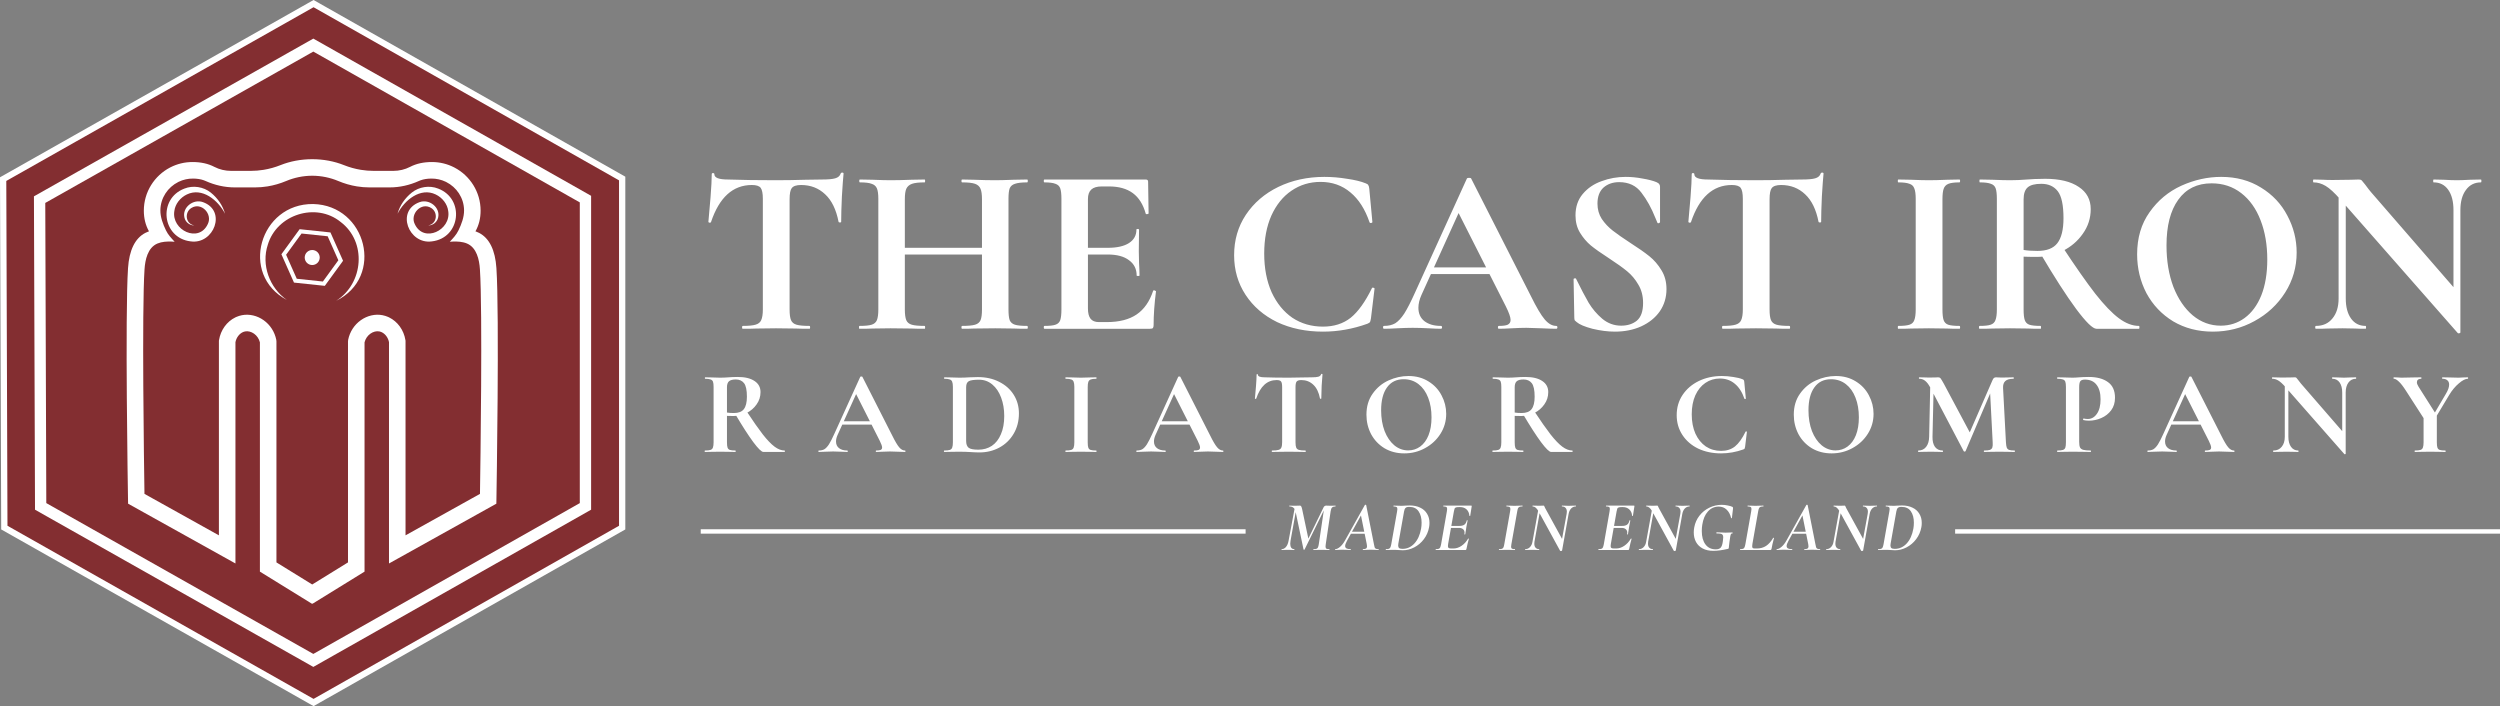
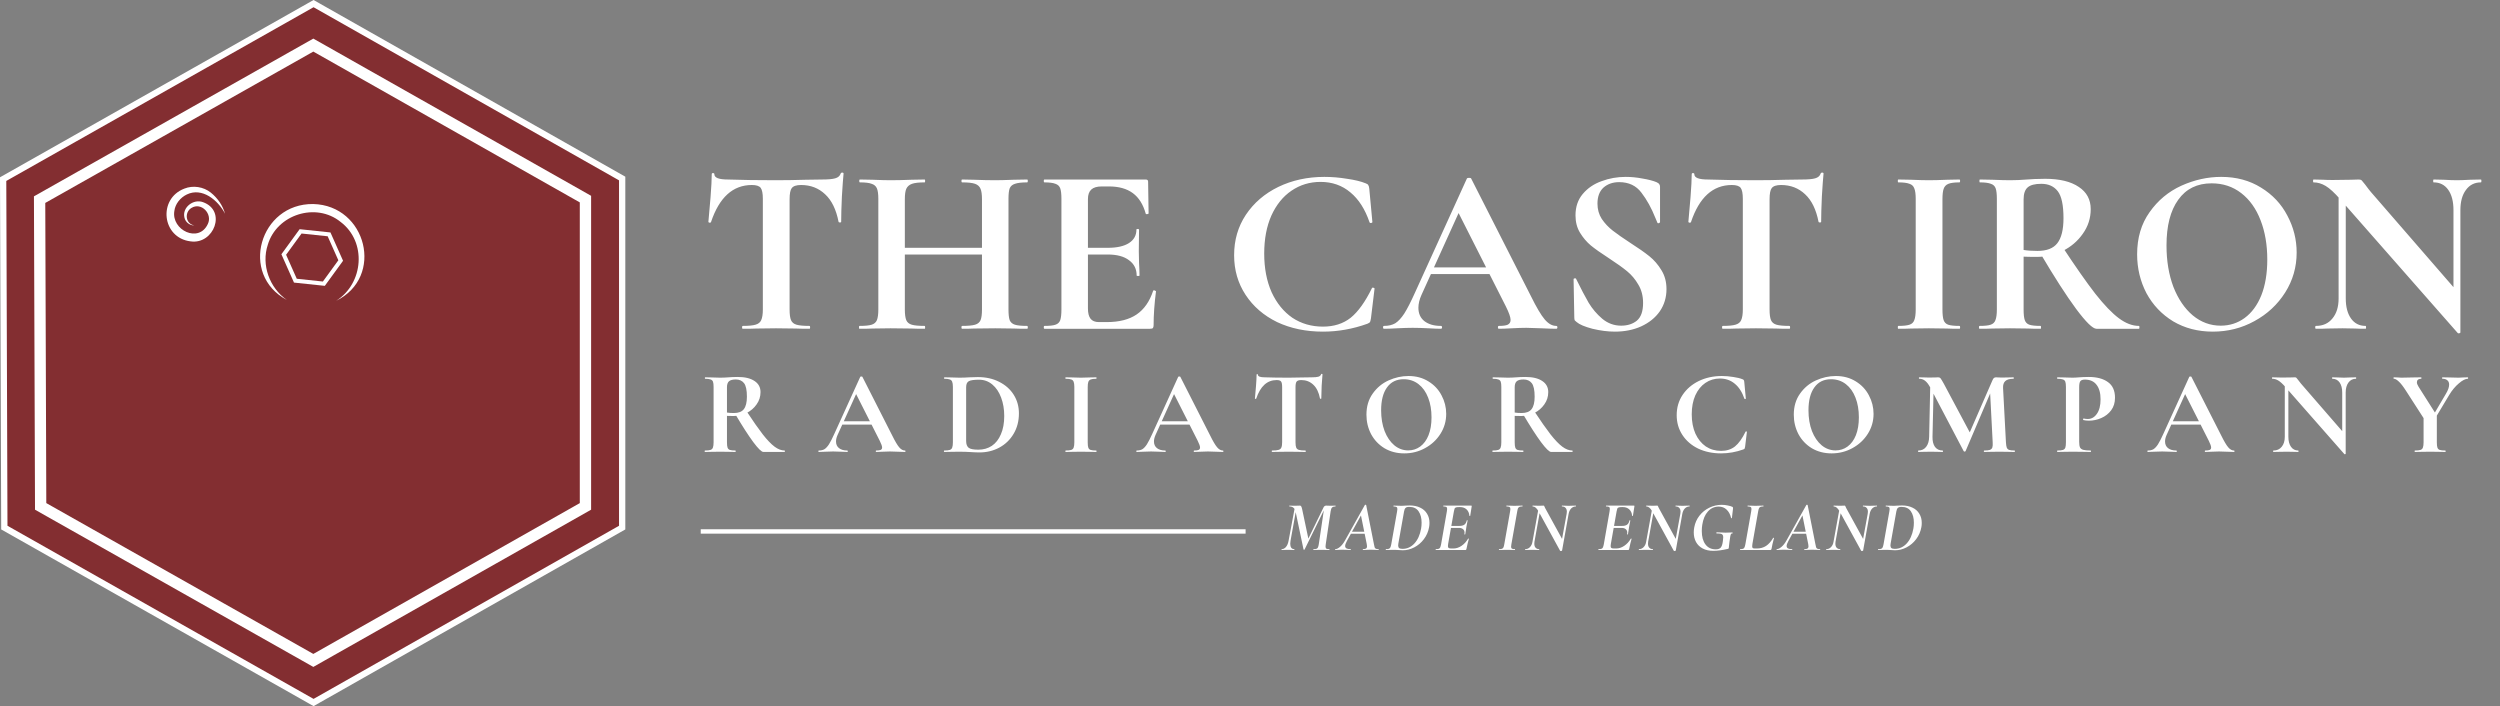
<svg xmlns="http://www.w3.org/2000/svg" width="3978" height="1124" viewBox="0 0 3978 1124" fill="none">
  <rect x="0" y="0" width="3978" height="1124" fill="#808080" stroke="none" />
  <path d="M2090.09 875.141C2089.87 875.141 2089.75 874.915 2089.75 874.463C2089.75 874.011 2089.87 873.785 2090.09 873.785C2092.2 873.785 2093.78 873.596 2094.84 873.22C2095.89 872.843 2096.65 872.127 2097.1 871.073C2097.63 870.018 2098.08 868.323 2098.46 865.988L2106.82 809.601L2109.53 805.872L2075.86 874.35C2075.7 874.651 2075.44 874.802 2075.06 874.802C2074.61 874.802 2074.31 874.613 2074.16 874.237L2061.5 813.895C2060.22 808.546 2056.98 805.872 2051.79 805.872C2051.56 805.872 2051.45 805.646 2051.45 805.194C2051.45 804.742 2051.56 804.516 2051.79 804.516C2052.92 804.516 2053.82 804.553 2054.5 804.629L2059.02 804.742L2065.69 804.629C2066.51 804.553 2067.46 804.516 2068.51 804.516C2069.34 804.516 2069.98 804.892 2070.43 805.646C2070.96 806.399 2071.49 807.981 2072.01 810.392L2082.52 860.225L2075.18 870.734L2106.03 807.341C2106.4 806.512 2106.97 805.834 2107.72 805.307C2108.47 804.779 2109.3 804.516 2110.21 804.516C2111.26 804.516 2112.13 804.553 2112.81 804.629L2117.55 804.742L2121.96 804.629C2122.64 804.553 2123.65 804.516 2125.01 804.516C2125.16 804.516 2125.24 804.742 2125.24 805.194C2125.24 805.646 2125.16 805.872 2125.01 805.872C2122.6 805.872 2120.83 806.399 2119.7 807.454C2118.57 808.433 2117.78 810.429 2117.33 813.443L2109.53 865.988C2109.3 867.344 2109.19 868.511 2109.19 869.491C2109.19 871.223 2109.6 872.391 2110.43 872.994C2111.34 873.521 2112.92 873.785 2115.18 873.785C2115.41 873.785 2115.52 874.011 2115.52 874.463C2115.52 874.915 2115.41 875.141 2115.18 875.141C2113.07 875.141 2111.37 875.103 2110.09 875.028L2102.64 874.915L2095.29 875.028C2094.01 875.103 2092.28 875.141 2090.09 875.141ZM2039.47 875.141C2039.24 875.141 2039.13 874.915 2039.13 874.463C2039.13 874.011 2039.24 873.785 2039.47 873.785C2042.03 873.785 2044.29 872.617 2046.25 870.282C2048.21 867.946 2049.56 864.782 2050.32 860.79L2060.37 807.115L2063.09 807.341L2053.48 860.451C2053.18 861.957 2053.03 863.502 2053.03 865.084C2053.03 867.871 2053.56 870.018 2054.61 871.525C2055.74 873.031 2057.32 873.785 2059.36 873.785C2059.58 873.785 2059.7 874.011 2059.7 874.463C2059.7 874.915 2059.58 875.141 2059.36 875.141C2057.62 875.141 2056.27 875.103 2055.29 875.028L2049.19 874.915L2043.88 875.028C2042.9 875.103 2041.43 875.141 2039.47 875.141ZM2124.81 875.141C2124.5 875.141 2124.35 874.915 2124.35 874.463C2124.35 874.011 2124.5 873.785 2124.81 873.785C2126.91 873.785 2129.4 872.579 2132.26 870.169C2135.13 867.758 2137.8 864.293 2140.29 859.773L2171.81 803.499C2171.96 803.273 2172.27 803.16 2172.72 803.16C2172.94 803.16 2173.17 803.197 2173.4 803.273C2173.62 803.348 2173.77 803.461 2173.85 803.612L2186.16 865.649C2186.62 868.135 2186.99 869.867 2187.29 870.847C2187.67 871.826 2188.31 872.579 2189.22 873.107C2190.12 873.559 2191.51 873.785 2193.4 873.785C2193.7 873.785 2193.85 874.011 2193.85 874.463C2193.85 874.915 2193.7 875.141 2193.4 875.141C2192.19 875.141 2190.31 875.065 2187.75 874.915C2184.88 874.764 2182.59 874.689 2180.85 874.689C2179.2 874.689 2177.01 874.764 2174.3 874.915C2171.89 875.065 2170.08 875.141 2168.88 875.141C2168.57 875.141 2168.42 874.915 2168.42 874.463C2168.42 874.011 2168.57 873.785 2168.88 873.785C2171.14 873.785 2172.75 873.446 2173.73 872.768C2174.71 872.09 2175.2 870.922 2175.2 869.265C2175.2 868.059 2175.05 866.854 2174.75 865.649L2165.15 818.076L2171.47 809.375L2143.34 860.564C2141.38 864.104 2140.4 866.854 2140.4 868.813C2140.4 870.545 2141.11 871.826 2142.55 872.655C2143.98 873.408 2146.16 873.785 2149.1 873.785C2149.4 873.785 2149.51 874.011 2149.44 874.463C2149.44 874.915 2149.29 875.141 2148.99 875.141C2148.01 875.141 2146.09 875.065 2143.22 874.915C2139.76 874.764 2137.08 874.689 2135.2 874.689C2133.62 874.689 2131.77 874.764 2129.66 874.915C2127.55 875.065 2125.94 875.141 2124.81 875.141ZM2149.67 846.1H2174.41L2174.64 849.264H2147.97L2149.67 846.1ZM2232.21 875.593C2230.4 875.593 2228.29 875.48 2225.88 875.254C2224.98 875.178 2223.85 875.103 2222.49 875.028C2221.13 874.952 2219.59 874.915 2217.86 874.915L2210.4 875.028C2209.19 875.103 2207.5 875.141 2205.31 875.141C2205.09 875.141 2204.98 874.915 2204.98 874.463C2204.98 874.011 2205.09 873.785 2205.31 873.785C2207.42 873.785 2208.97 873.596 2209.95 873.22C2211 872.843 2211.79 872.127 2212.32 871.073C2212.85 870.018 2213.34 868.323 2213.79 865.988L2223.06 813.669C2223.36 811.71 2223.51 810.467 2223.51 809.94C2223.51 808.358 2223.06 807.303 2222.15 806.776C2221.25 806.173 2219.67 805.872 2217.41 805.872C2217.25 805.872 2217.18 805.646 2217.18 805.194C2217.18 804.742 2217.25 804.516 2217.41 804.516L2222.72 804.629C2225.73 804.779 2228.22 804.855 2230.17 804.855C2232.28 804.855 2234.47 804.742 2236.73 804.516C2239.74 804.365 2241.93 804.29 2243.28 804.29C2249.61 804.29 2255.15 805.457 2259.89 807.793C2264.64 810.053 2268.26 813.292 2270.74 817.511C2273.3 821.654 2274.58 826.475 2274.58 831.975C2274.58 834.461 2274.39 836.683 2274.02 838.642C2272.74 845.874 2269.95 852.315 2265.66 857.965C2261.44 863.539 2256.35 867.871 2250.4 870.96C2244.45 874.048 2238.39 875.593 2232.21 875.593ZM2231.76 873.333C2238.99 873.333 2245.24 870.508 2250.51 864.858C2255.86 859.132 2259.44 851.222 2261.25 841.128C2261.78 838.19 2262.04 835.026 2262.04 831.636C2262.04 824.328 2260.46 818.339 2257.29 813.669C2254.13 808.923 2249.12 806.55 2242.27 806.55C2239.55 806.55 2237.63 807.115 2236.5 808.245C2235.37 809.299 2234.58 811.183 2234.13 813.895L2225.09 864.745C2224.86 865.95 2224.75 867.005 2224.75 867.909C2224.75 869.792 2225.28 871.186 2226.33 872.09C2227.39 872.918 2229.19 873.333 2231.76 873.333ZM2284.72 875.141C2284.5 875.141 2284.39 874.915 2284.39 874.463C2284.39 874.011 2284.5 873.785 2284.72 873.785C2286.83 873.785 2288.38 873.596 2289.36 873.22C2290.41 872.843 2291.17 872.127 2291.62 871.073C2292.14 870.018 2292.63 868.323 2293.09 865.988L2302.24 813.669C2302.54 812.237 2302.69 810.957 2302.69 809.827C2302.69 808.245 2302.24 807.19 2301.34 806.663C2300.51 806.135 2298.96 805.872 2296.7 805.872C2296.55 805.872 2296.48 805.646 2296.48 805.194C2296.48 804.742 2296.55 804.516 2296.7 804.516H2341.11C2341.71 804.516 2341.94 804.855 2341.79 805.533L2339.42 820.675C2339.42 820.901 2339.27 821.014 2338.96 821.014C2338.74 821.014 2338.51 820.976 2338.29 820.901C2338.14 820.75 2338.06 820.637 2338.06 820.562C2337.76 816.418 2336.29 813.104 2333.65 810.618C2331.02 808.132 2327.63 806.889 2323.48 806.889H2321.45C2319.26 806.889 2317.68 807.077 2316.7 807.454C2315.72 807.755 2315.01 808.358 2314.56 809.262C2314.18 810.166 2313.8 811.672 2313.43 813.782L2304.27 865.536C2304.05 866.892 2303.93 868.022 2303.93 868.926C2303.93 870.432 2304.35 871.449 2305.18 871.977C2306.01 872.504 2307.51 872.768 2309.7 872.768H2312.64C2317 872.768 2321.3 871.374 2325.52 868.587C2329.74 865.724 2333.24 861.92 2336.03 857.174C2336.1 856.948 2336.37 856.91 2336.82 857.061C2337.27 857.136 2337.42 857.249 2337.27 857.4C2336.06 861.317 2334.78 866.666 2333.43 873.446C2333.28 874.124 2333.09 874.576 2332.86 874.802C2332.64 875.028 2332.22 875.141 2331.62 875.141H2284.72ZM2331.51 850.055C2331.43 850.356 2331.17 850.507 2330.72 850.507C2330.26 850.431 2330.07 850.243 2330.15 849.942C2330.3 848.887 2330.38 848.134 2330.38 847.682C2330.38 845.196 2329.59 843.312 2328 842.032C2326.42 840.676 2324.2 839.998 2321.34 839.998H2303.6L2304.05 836.834H2322.13C2325.59 836.834 2328.23 836.193 2330.04 834.913C2331.92 833.557 2333.2 831.334 2333.88 828.246C2333.95 827.869 2334.22 827.718 2334.67 827.794C2335.12 827.794 2335.31 827.982 2335.24 828.359C2334.93 830.468 2334.48 832.803 2333.88 835.365C2333.88 835.666 2333.69 836.683 2333.31 838.416C2333.09 839.772 2332.82 841.542 2332.52 843.727C2332.37 844.555 2332.22 845.497 2332.07 846.552C2331.92 847.606 2331.73 848.774 2331.51 850.055ZM2385.36 875.141C2385.14 875.141 2385.03 874.915 2385.03 874.463C2385.03 874.011 2385.14 873.785 2385.36 873.785C2387.4 873.785 2388.91 873.596 2389.88 873.22C2390.94 872.843 2391.73 872.127 2392.26 871.073C2392.78 870.018 2393.24 868.323 2393.61 865.988L2402.88 813.669C2403.18 812.388 2403.33 811.145 2403.33 809.94C2403.33 808.358 2402.88 807.303 2401.98 806.776C2401.07 806.173 2399.49 805.872 2397.23 805.872C2397 805.872 2396.89 805.646 2396.89 805.194C2396.89 804.742 2397 804.516 2397.23 804.516L2402.43 804.629C2405.44 804.779 2407.85 804.855 2409.66 804.855C2411.92 804.855 2414.56 804.779 2417.57 804.629L2422.43 804.516C2422.65 804.516 2422.77 804.742 2422.77 805.194C2422.77 805.646 2422.65 805.872 2422.43 805.872C2420.39 805.872 2418.85 806.098 2417.8 806.55C2416.74 807.002 2415.95 807.755 2415.42 808.81C2414.97 809.864 2414.56 811.559 2414.18 813.895L2404.91 865.988C2404.61 867.419 2404.46 868.7 2404.46 869.83C2404.46 871.412 2404.91 872.466 2405.82 872.994C2406.72 873.521 2408.3 873.785 2410.56 873.785C2410.71 873.785 2410.79 874.011 2410.79 874.463C2410.79 874.915 2410.71 875.141 2410.56 875.141C2408.45 875.141 2406.76 875.103 2405.48 875.028L2397.91 874.915L2390.56 875.028C2389.28 875.103 2387.55 875.141 2385.36 875.141ZM2448.19 813.782C2446.53 810.844 2444.95 808.81 2443.44 807.68C2442.01 806.474 2440.46 805.872 2438.81 805.872C2438.58 805.872 2438.47 805.646 2438.47 805.194C2438.47 804.742 2438.58 804.516 2438.81 804.516L2444.12 804.629C2445.25 804.704 2446.75 804.742 2448.64 804.742C2450.45 804.742 2451.99 804.704 2453.27 804.629C2454.63 804.553 2455.53 804.516 2455.98 804.516C2456.43 804.516 2456.77 804.666 2457 804.968C2457.23 805.194 2457.49 805.721 2457.79 806.55C2457.94 806.851 2458.17 807.378 2458.47 808.132C2458.85 808.81 2459.26 809.563 2459.71 810.392L2486.38 858.982L2485.59 875.932C2485.59 876.158 2485.36 876.346 2484.91 876.497C2484.53 876.723 2484.12 876.836 2483.67 876.836C2482.99 876.836 2482.54 876.61 2482.31 876.158L2448.19 813.782ZM2427.05 875.141C2426.83 875.141 2426.72 874.915 2426.72 874.463C2426.72 874.011 2426.83 873.785 2427.05 873.785C2429.92 873.785 2432.37 872.73 2434.4 870.621C2436.51 868.511 2437.86 865.649 2438.47 862.033L2448.41 807.115L2451.46 807.341L2441.63 862.033C2441.48 862.786 2441.41 863.841 2441.41 865.197C2441.41 867.909 2442.08 870.018 2443.44 871.525C2444.8 873.031 2446.68 873.785 2449.09 873.785C2449.24 873.785 2449.32 874.011 2449.32 874.463C2449.32 874.915 2449.24 875.141 2449.09 875.141C2447.13 875.141 2445.62 875.103 2444.57 875.028L2438.13 874.915L2432.03 875.028C2430.9 875.103 2429.24 875.141 2427.05 875.141ZM2483.44 869.039L2492.82 817.624C2493.05 816.343 2493.16 815.213 2493.16 814.234C2493.16 811.597 2492.48 809.563 2491.13 808.132C2489.77 806.625 2487.89 805.872 2485.48 805.872C2485.25 805.872 2485.14 805.646 2485.14 805.194C2485.14 804.742 2485.25 804.516 2485.48 804.516L2489.54 804.629C2492.26 804.779 2494.55 804.855 2496.44 804.855C2497.79 804.855 2499.83 804.779 2502.54 804.629L2507.51 804.516C2507.66 804.516 2507.74 804.742 2507.74 805.194C2507.74 805.646 2507.66 805.872 2507.51 805.872C2504.65 805.872 2502.16 806.926 2500.05 809.036C2498.02 811.145 2496.66 814.008 2495.98 817.624L2485.59 875.932L2483.44 869.039ZM2543.63 875.141C2543.4 875.141 2543.29 874.915 2543.29 874.463C2543.29 874.011 2543.4 873.785 2543.63 873.785C2545.74 873.785 2547.28 873.596 2548.26 873.22C2549.32 872.843 2550.07 872.127 2550.52 871.073C2551.05 870.018 2551.54 868.323 2551.99 865.988L2561.15 813.669C2561.45 812.237 2561.6 810.957 2561.6 809.827C2561.6 808.245 2561.15 807.19 2560.24 806.663C2559.41 806.135 2557.87 805.872 2555.61 805.872C2555.46 805.872 2555.38 805.646 2555.38 805.194C2555.38 804.742 2555.46 804.516 2555.61 804.516H2600.02C2600.62 804.516 2600.85 804.855 2600.7 805.533L2598.32 820.675C2598.32 820.901 2598.17 821.014 2597.87 821.014C2597.64 821.014 2597.42 820.976 2597.19 820.901C2597.04 820.75 2596.97 820.637 2596.97 820.562C2596.67 816.418 2595.2 813.104 2592.56 810.618C2589.92 808.132 2586.53 806.889 2582.39 806.889H2580.36C2578.17 806.889 2576.59 807.077 2575.61 807.454C2574.63 807.755 2573.91 808.358 2573.46 809.262C2573.09 810.166 2572.71 811.672 2572.33 813.782L2563.18 865.536C2562.95 866.892 2562.84 868.022 2562.84 868.926C2562.84 870.432 2563.26 871.449 2564.08 871.977C2564.91 872.504 2566.42 872.768 2568.6 872.768H2571.54C2575.91 872.768 2580.21 871.374 2584.42 868.587C2588.64 865.724 2592.15 861.92 2594.93 857.174C2595.01 856.948 2595.27 856.91 2595.72 857.061C2596.18 857.136 2596.33 857.249 2596.18 857.4C2594.97 861.317 2593.69 866.666 2592.33 873.446C2592.18 874.124 2591.99 874.576 2591.77 874.802C2591.54 875.028 2591.13 875.141 2590.53 875.141H2543.63ZM2590.41 850.055C2590.34 850.356 2590.07 850.507 2589.62 850.507C2589.17 850.431 2588.98 850.243 2589.06 849.942C2589.21 848.887 2589.28 848.134 2589.28 847.682C2589.28 845.196 2588.49 843.312 2586.91 842.032C2585.33 840.676 2583.11 839.998 2580.24 839.998H2562.5L2562.95 836.834H2581.03C2584.5 836.834 2587.14 836.193 2588.94 834.913C2590.83 833.557 2592.11 831.334 2592.79 828.246C2592.86 827.869 2593.12 827.718 2593.58 827.794C2594.03 827.794 2594.22 827.982 2594.14 828.359C2593.84 830.468 2593.39 832.803 2592.79 835.365C2592.79 835.666 2592.6 836.683 2592.22 838.416C2591.99 839.772 2591.73 841.542 2591.43 843.727C2591.28 844.555 2591.13 845.497 2590.98 846.552C2590.83 847.606 2590.64 848.774 2590.41 850.055ZM2629.09 813.782C2627.43 810.844 2625.85 808.81 2624.34 807.68C2622.91 806.474 2621.37 805.872 2619.71 805.872C2619.48 805.872 2619.37 805.646 2619.37 805.194C2619.37 804.742 2619.48 804.516 2619.71 804.516L2625.02 804.629C2626.15 804.704 2627.66 804.742 2629.54 804.742C2631.35 804.742 2632.89 804.704 2634.17 804.629C2635.53 804.553 2636.43 804.516 2636.88 804.516C2637.34 804.516 2637.68 804.666 2637.9 804.968C2638.13 805.194 2638.39 805.721 2638.69 806.55C2638.84 806.851 2639.07 807.378 2639.37 808.132C2639.75 808.81 2640.16 809.563 2640.61 810.392L2667.28 858.982L2666.49 875.932C2666.49 876.158 2666.26 876.346 2665.81 876.497C2665.44 876.723 2665.02 876.836 2664.57 876.836C2663.89 876.836 2663.44 876.61 2663.21 876.158L2629.09 813.782ZM2607.96 875.141C2607.73 875.141 2607.62 874.915 2607.62 874.463C2607.62 874.011 2607.73 873.785 2607.96 873.785C2610.82 873.785 2613.27 872.73 2615.3 870.621C2617.41 868.511 2618.77 865.649 2619.37 862.033L2629.31 807.115L2632.36 807.341L2622.53 862.033C2622.38 862.786 2622.31 863.841 2622.31 865.197C2622.31 867.909 2622.99 870.018 2624.34 871.525C2625.7 873.031 2627.58 873.785 2629.99 873.785C2630.14 873.785 2630.22 874.011 2630.22 874.463C2630.22 874.915 2630.14 875.141 2629.99 875.141C2628.03 875.141 2626.53 875.103 2625.47 875.028L2619.03 874.915L2612.93 875.028C2611.8 875.103 2610.14 875.141 2607.96 875.141ZM2664.34 869.039L2673.72 817.624C2673.95 816.343 2674.06 815.213 2674.06 814.234C2674.06 811.597 2673.38 809.563 2672.03 808.132C2670.67 806.625 2668.79 805.872 2666.38 805.872C2666.15 805.872 2666.04 805.646 2666.04 805.194C2666.04 804.742 2666.15 804.516 2666.38 804.516L2670.45 804.629C2673.16 804.779 2675.45 804.855 2677.34 804.855C2678.69 804.855 2680.73 804.779 2683.44 804.629L2688.41 804.516C2688.56 804.516 2688.64 804.742 2688.64 805.194C2688.64 805.646 2688.56 805.872 2688.41 805.872C2685.55 805.872 2683.06 806.926 2680.95 809.036C2678.92 811.145 2677.56 814.008 2676.89 817.624L2666.49 875.932L2664.34 869.039ZM2726.3 876.497C2719.67 876.497 2714.02 875.254 2709.35 872.768C2704.68 870.282 2701.14 866.854 2698.73 862.485C2696.32 858.04 2695.11 852.955 2695.11 847.23C2695.11 844.442 2695.37 841.73 2695.9 839.094C2697.18 832.163 2699.93 825.986 2704.15 820.562C2708.37 815.138 2713.57 810.919 2719.74 807.906C2726 804.817 2732.59 803.273 2739.52 803.273C2742.76 803.273 2745.96 803.612 2749.12 804.29C2752.36 804.892 2754.89 805.646 2756.69 806.55C2757.15 806.851 2757.41 807.152 2757.49 807.454C2757.64 807.755 2757.67 808.32 2757.6 809.149L2755.79 824.291C2755.72 824.517 2755.49 824.63 2755.11 824.63C2754.81 824.63 2754.62 824.517 2754.55 824.291C2753.19 818.565 2750.82 814.121 2747.43 810.957C2744.11 807.717 2739.9 806.098 2734.77 806.098C2727.99 806.098 2722.27 808.697 2717.6 813.895C2713 819.017 2710.03 826.023 2708.67 834.913C2708.14 838.152 2707.88 841.504 2707.88 844.97C2707.88 854.01 2709.84 861.129 2713.75 866.327C2717.67 871.525 2723.1 874.124 2730.03 874.124C2733.72 874.124 2736.39 873.182 2738.05 871.299C2739.71 869.415 2740.84 865.95 2741.44 860.903C2741.82 858.115 2742 856.119 2742 854.914C2742 853.106 2741.67 851.787 2740.99 850.959C2740.39 850.13 2739.37 849.565 2737.94 849.264C2736.58 848.962 2734.47 848.812 2731.61 848.812C2731.46 848.812 2731.31 848.736 2731.16 848.586C2731.08 848.36 2731.04 848.134 2731.04 847.908C2731.04 847.682 2731.08 847.493 2731.16 847.343C2731.31 847.117 2731.46 847.004 2731.61 847.004C2737.26 847.38 2741.89 847.569 2745.51 847.569C2749.05 847.569 2752.74 847.456 2756.58 847.23C2756.81 847.23 2756.92 847.493 2756.92 848.021C2757 848.548 2756.88 848.812 2756.58 848.812C2755.6 848.736 2754.89 849 2754.44 849.603C2753.98 850.13 2753.57 851.486 2753.19 853.671C2752.82 855.855 2752.4 858.643 2751.95 862.033C2751.5 864.971 2751.23 867.231 2751.16 868.813C2751.08 870.395 2750.97 871.449 2750.82 871.977C2750.74 872.429 2750.63 872.73 2750.48 872.881C2750.33 873.031 2750.03 873.182 2749.58 873.333C2740.61 875.442 2732.85 876.497 2726.3 876.497ZM2768.88 875.141C2768.73 875.141 2768.65 874.915 2768.65 874.463C2768.65 874.011 2768.73 873.785 2768.88 873.785C2770.99 873.785 2772.53 873.596 2773.51 873.22C2774.57 872.843 2775.32 872.127 2775.77 871.073C2776.3 870.018 2776.79 868.323 2777.24 865.988L2786.51 813.669C2786.81 811.71 2786.96 810.467 2786.96 809.94C2786.96 808.358 2786.51 807.303 2785.6 806.776C2784.7 806.173 2783.12 805.872 2780.86 805.872C2780.71 805.872 2780.63 805.646 2780.63 805.194C2780.63 804.742 2780.71 804.516 2780.86 804.516L2785.94 804.629C2788.95 804.779 2791.36 804.855 2793.17 804.855C2794.98 804.855 2797.47 804.779 2800.63 804.629L2805.94 804.516C2806.09 804.516 2806.17 804.742 2806.17 805.194C2806.17 805.646 2806.09 805.872 2805.94 805.872C2803.83 805.872 2802.25 806.098 2801.2 806.55C2800.22 806.926 2799.46 807.68 2798.94 808.81C2798.41 809.864 2797.96 811.522 2797.58 813.782L2788.43 865.536C2788.2 866.967 2788.09 868.172 2788.09 869.152C2788.09 870.583 2788.39 871.562 2788.99 872.09C2789.67 872.542 2790.84 872.768 2792.49 872.768H2795.43C2801.01 872.768 2805.9 871.412 2810.12 868.7C2814.34 865.912 2818.15 861.618 2821.54 855.818C2821.61 855.742 2821.76 855.705 2821.99 855.705C2822.59 855.705 2822.85 855.855 2822.78 856.157C2820.9 863.163 2819.58 868.926 2818.82 873.446C2818.67 874.048 2818.45 874.5 2818.15 874.802C2817.92 875.028 2817.54 875.141 2817.02 875.141H2768.88ZM2827.29 875.141C2826.98 875.141 2826.83 874.915 2826.83 874.463C2826.83 874.011 2826.98 873.785 2827.29 873.785C2829.39 873.785 2831.88 872.579 2834.74 870.169C2837.61 867.758 2840.28 864.293 2842.77 859.773L2874.29 803.499C2874.44 803.273 2874.75 803.16 2875.2 803.16C2875.42 803.16 2875.65 803.197 2875.88 803.273C2876.1 803.348 2876.25 803.461 2876.33 803.612L2888.64 865.649C2889.1 868.135 2889.47 869.867 2889.77 870.847C2890.15 871.826 2890.79 872.579 2891.7 873.107C2892.6 873.559 2893.99 873.785 2895.88 873.785C2896.18 873.785 2896.33 874.011 2896.33 874.463C2896.33 874.915 2896.18 875.141 2895.88 875.141C2894.67 875.141 2892.79 875.065 2890.23 874.915C2887.36 874.764 2885.07 874.689 2883.33 874.689C2881.68 874.689 2879.49 874.764 2876.78 874.915C2874.37 875.065 2872.56 875.141 2871.36 875.141C2871.05 875.141 2870.9 874.915 2870.9 874.463C2870.9 874.011 2871.05 873.785 2871.36 873.785C2873.62 873.785 2875.24 873.446 2876.21 872.768C2877.19 872.09 2877.68 870.922 2877.68 869.265C2877.68 868.059 2877.53 866.854 2877.23 865.649L2867.63 818.076L2873.95 809.375L2845.82 860.564C2843.86 864.104 2842.88 866.854 2842.88 868.813C2842.88 870.545 2843.6 871.826 2845.03 872.655C2846.46 873.408 2848.64 873.785 2851.58 873.785C2851.88 873.785 2851.99 874.011 2851.92 874.463C2851.92 874.915 2851.77 875.141 2851.47 875.141C2850.49 875.141 2848.57 875.065 2845.7 874.915C2842.24 874.764 2839.56 874.689 2837.68 874.689C2836.1 874.689 2834.25 874.764 2832.14 874.915C2830.04 875.065 2828.42 875.141 2827.29 875.141ZM2852.15 846.1H2876.89L2877.12 849.264H2850.45L2852.15 846.1ZM2927.23 813.782C2925.57 810.844 2923.99 808.81 2922.48 807.68C2921.05 806.474 2919.51 805.872 2917.85 805.872C2917.63 805.872 2917.51 805.646 2917.51 805.194C2917.51 804.742 2917.63 804.516 2917.85 804.516L2923.16 804.629C2924.29 804.704 2925.8 804.742 2927.68 804.742C2929.49 804.742 2931.03 804.704 2932.32 804.629C2933.67 804.553 2934.58 804.516 2935.03 804.516C2935.48 804.516 2935.82 804.666 2936.04 804.968C2936.27 805.194 2936.53 805.721 2936.84 806.55C2936.99 806.851 2937.21 807.378 2937.51 808.132C2937.89 808.81 2938.3 809.563 2938.76 810.392L2965.42 858.982L2964.63 875.932C2964.63 876.158 2964.41 876.346 2963.96 876.497C2963.58 876.723 2963.16 876.836 2962.71 876.836C2962.03 876.836 2961.58 876.61 2961.36 876.158L2927.23 813.782ZM2906.1 875.141C2905.87 875.141 2905.76 874.915 2905.76 874.463C2905.76 874.011 2905.87 873.785 2906.1 873.785C2908.96 873.785 2911.41 872.73 2913.44 870.621C2915.55 868.511 2916.91 865.649 2917.51 862.033L2927.46 807.115L2930.51 807.341L2920.68 862.033C2920.53 862.786 2920.45 863.841 2920.45 865.197C2920.45 867.909 2921.13 870.018 2922.48 871.525C2923.84 873.031 2925.72 873.785 2928.13 873.785C2928.29 873.785 2928.36 874.011 2928.36 874.463C2928.36 874.915 2928.29 875.141 2928.13 875.141C2926.18 875.141 2924.67 875.103 2923.61 875.028L2917.17 874.915L2911.07 875.028C2909.94 875.103 2908.28 875.141 2906.1 875.141ZM2962.49 869.039L2971.87 817.624C2972.09 816.343 2972.2 815.213 2972.2 814.234C2972.2 811.597 2971.53 809.563 2970.17 808.132C2968.81 806.625 2966.93 805.872 2964.52 805.872C2964.29 805.872 2964.18 805.646 2964.18 805.194C2964.18 804.742 2964.29 804.516 2964.52 804.516L2968.59 804.629C2971.3 804.779 2973.6 804.855 2975.48 804.855C2976.84 804.855 2978.87 804.779 2981.58 804.629L2986.56 804.516C2986.71 804.516 2986.78 804.742 2986.78 805.194C2986.78 805.646 2986.71 805.872 2986.56 805.872C2983.69 805.872 2981.21 806.926 2979.1 809.036C2977.06 811.145 2975.71 814.008 2975.03 817.624L2964.63 875.932L2962.49 869.039ZM3015.51 875.593C3013.71 875.593 3011.6 875.48 3009.19 875.254C3008.28 875.178 3007.15 875.103 3005.8 875.028C3004.44 874.952 3002.9 874.915 3001.16 874.915L2993.71 875.028C2992.5 875.103 2990.81 875.141 2988.62 875.141C2988.39 875.141 2988.28 874.915 2988.28 874.463C2988.28 874.011 2988.39 873.785 2988.62 873.785C2990.73 873.785 2992.27 873.596 2993.25 873.22C2994.31 872.843 2995.1 872.127 2995.63 871.073C2996.15 870.018 2996.64 868.323 2997.1 865.988L3006.36 813.669C3006.66 811.71 3006.81 810.467 3006.81 809.94C3006.81 808.358 3006.36 807.303 3005.46 806.776C3004.55 806.173 3002.97 805.872 3000.71 805.872C3000.56 805.872 3000.49 805.646 3000.49 805.194C3000.49 804.742 3000.56 804.516 3000.71 804.516L3006.02 804.629C3009.04 804.779 3011.52 804.855 3013.48 804.855C3015.59 804.855 3017.77 804.742 3020.03 804.516C3023.05 804.365 3025.23 804.29 3026.59 804.29C3032.92 804.29 3038.45 805.457 3043.2 807.793C3047.95 810.053 3051.56 813.292 3054.05 817.511C3056.61 821.654 3057.89 826.475 3057.89 831.975C3057.89 834.461 3057.7 836.683 3057.32 838.642C3056.04 845.874 3053.26 852.315 3048.96 857.965C3044.74 863.539 3039.66 867.871 3033.71 870.96C3027.76 874.048 3021.69 875.593 3015.51 875.593ZM3015.06 873.333C3022.29 873.333 3028.55 870.508 3033.82 864.858C3039.17 859.132 3042.75 851.222 3044.56 841.128C3045.08 838.19 3045.35 835.026 3045.35 831.636C3045.35 824.328 3043.76 818.339 3040.6 813.669C3037.44 808.923 3032.43 806.55 3025.57 806.55C3022.86 806.55 3020.94 807.115 3019.81 808.245C3018.68 809.299 3017.89 811.183 3017.44 813.895L3008.4 864.745C3008.17 865.95 3008.06 867.005 3008.06 867.909C3008.06 869.792 3008.58 871.186 3009.64 872.09C3010.69 872.918 3012.5 873.333 3015.06 873.333Z" fill="white" />
  <path d="M1214.7 719.141C1211.79 719.141 1206.4 713.884 1198.55 703.371C1190.7 692.731 1181.2 677.974 1170.05 659.101L1187.53 653.781C1198.04 669.741 1206.78 682.217 1213.75 691.211C1220.84 700.204 1227.11 706.727 1232.56 710.781C1238.01 714.834 1243.33 716.861 1248.52 716.861C1248.77 716.861 1248.9 717.241 1248.9 718.001C1248.9 718.761 1248.77 719.141 1248.52 719.141H1214.7ZM1173.85 599.821C1185.38 599.821 1194.31 601.974 1200.64 606.281C1206.97 610.461 1210.14 616.351 1210.14 623.951C1210.14 631.171 1208.05 637.694 1203.87 643.521C1199.82 649.347 1194.5 653.907 1187.91 657.201C1181.32 660.367 1174.42 661.951 1167.2 661.951C1162.26 661.951 1158.78 661.887 1156.75 661.761V703.751C1156.75 707.677 1157.07 710.527 1157.7 712.301C1158.33 714.074 1159.54 715.277 1161.31 715.911C1163.21 716.544 1166.19 716.861 1170.24 716.861C1170.49 716.861 1170.62 717.241 1170.62 718.001C1170.62 718.761 1170.49 719.141 1170.24 719.141C1166.06 719.141 1162.77 719.077 1160.36 718.951L1145.92 718.761L1132.05 718.951C1129.52 719.077 1126.1 719.141 1121.79 719.141C1121.41 719.141 1121.22 718.761 1121.22 718.001C1121.22 717.241 1121.41 716.861 1121.79 716.861C1125.84 716.861 1128.76 716.544 1130.53 715.911C1132.43 715.277 1133.7 714.074 1134.33 712.301C1135.09 710.401 1135.47 707.551 1135.47 703.751V615.781C1135.47 611.981 1135.15 609.194 1134.52 607.421C1133.89 605.647 1132.62 604.444 1130.72 603.811C1128.82 603.051 1125.91 602.671 1121.98 602.671C1121.73 602.671 1121.6 602.291 1121.6 601.531C1121.6 600.771 1121.73 600.391 1121.98 600.391L1132.05 600.581C1137.88 600.834 1142.5 600.961 1145.92 600.961C1150.23 600.961 1154.72 600.771 1159.41 600.391C1161.06 600.264 1163.08 600.137 1165.49 600.011C1168.02 599.884 1170.81 599.821 1173.85 599.821ZM1188.48 631.171C1188.48 620.784 1186.96 613.627 1183.92 609.701C1180.88 605.774 1176.51 603.811 1170.81 603.811C1165.74 603.811 1162.13 604.761 1159.98 606.661C1157.83 608.561 1156.75 611.727 1156.75 616.161V656.441C1159.79 656.947 1163.46 657.201 1167.77 657.201C1175.12 657.201 1180.37 655.174 1183.54 651.121C1186.83 646.941 1188.48 640.291 1188.48 631.171ZM1339.01 670.311H1393.73L1395.06 675.631H1336.16L1339.01 670.311ZM1439.9 716.861C1440.53 716.861 1440.85 717.241 1440.85 718.001C1440.85 718.761 1440.53 719.141 1439.9 719.141C1437.36 719.141 1433.44 719.014 1428.12 718.761C1422.54 718.507 1418.55 718.381 1416.15 718.381C1412.98 718.381 1409.12 718.507 1404.56 718.761C1400.25 719.014 1396.83 719.141 1394.3 719.141C1393.79 719.141 1393.54 718.761 1393.54 718.001C1393.54 717.241 1393.79 716.861 1394.3 716.861C1397.59 716.861 1399.93 716.544 1401.33 715.911C1402.85 715.151 1403.61 713.884 1403.61 712.111C1403.61 709.957 1402.34 706.347 1399.81 701.281L1361.24 625.091L1370.55 608.751L1332.74 692.161C1331.09 695.834 1330.27 699.254 1330.27 702.421C1330.27 706.981 1331.85 710.527 1335.02 713.061C1338.31 715.594 1342.68 716.861 1348.13 716.861C1348.76 716.861 1349.08 717.241 1349.08 718.001C1349.08 718.761 1348.76 719.141 1348.13 719.141C1345.85 719.141 1342.55 719.014 1338.25 718.761C1333.43 718.507 1329.25 718.381 1325.71 718.381C1322.29 718.381 1318.17 718.507 1313.36 718.761C1309.05 719.014 1305.57 719.141 1302.91 719.141C1302.4 719.141 1302.15 718.761 1302.15 718.001C1302.15 717.241 1302.4 716.861 1302.91 716.861C1306.45 716.861 1309.43 716.164 1311.84 714.771C1314.24 713.251 1316.65 710.654 1319.06 706.981C1321.46 703.181 1324.31 697.607 1327.61 690.261L1368.84 599.631C1369.09 599.251 1369.66 599.061 1370.55 599.061C1371.56 599.061 1372.13 599.251 1372.26 599.631L1419.76 693.111C1424.19 702.104 1427.86 708.311 1430.78 711.731C1433.69 715.151 1436.73 716.861 1439.9 716.861ZM1558.61 719.901C1554.56 719.901 1549.75 719.711 1544.17 719.331C1542.15 719.204 1539.61 719.077 1536.57 718.951C1533.66 718.824 1530.37 718.761 1526.69 718.761L1512.63 718.951C1510.1 719.077 1506.68 719.141 1502.37 719.141C1502.12 719.141 1501.99 718.761 1501.99 718.001C1501.99 717.241 1502.12 716.861 1502.37 716.861C1506.43 716.861 1509.4 716.544 1511.3 715.911C1513.2 715.277 1514.47 714.074 1515.1 712.301C1515.86 710.401 1516.24 707.551 1516.24 703.751V615.781C1516.24 611.981 1515.86 609.194 1515.1 607.421C1514.47 605.647 1513.2 604.444 1511.3 603.811C1509.53 603.051 1506.68 602.671 1502.75 602.671C1502.37 602.671 1502.18 602.291 1502.18 601.531C1502.18 600.771 1502.37 600.391 1502.75 600.391L1512.82 600.581C1518.65 600.834 1523.27 600.961 1526.69 600.961C1531.89 600.961 1537.21 600.771 1542.65 600.391C1549.24 600.137 1553.67 600.011 1555.95 600.011C1568.75 600.011 1580.08 602.544 1589.96 607.611C1599.97 612.677 1607.7 619.581 1613.14 628.321C1618.59 637.061 1621.31 646.877 1621.31 657.771C1621.31 670.057 1618.46 680.951 1612.76 690.451C1607.19 699.824 1599.59 707.107 1589.96 712.301C1580.46 717.367 1570.01 719.901 1558.61 719.901ZM1556.71 715.531C1564.82 715.531 1571.98 713.504 1578.18 709.451C1584.39 705.271 1589.2 699.127 1592.62 691.021C1596.17 682.914 1597.94 673.224 1597.94 661.951C1597.94 651.184 1596.3 641.431 1593 632.691C1589.71 623.824 1585.02 616.857 1578.94 611.791C1572.86 606.724 1565.83 604.191 1557.85 604.191C1550 604.191 1544.62 604.951 1541.7 606.471C1538.79 607.991 1537.33 611.221 1537.33 616.161V701.661C1537.33 706.727 1538.66 710.337 1541.32 712.491C1543.98 714.517 1549.11 715.531 1556.71 715.531ZM1730.77 703.751C1730.77 707.677 1731.08 710.527 1731.72 712.301C1732.35 714.074 1733.55 715.277 1735.33 715.911C1737.23 716.544 1740.2 716.861 1744.26 716.861C1744.64 716.861 1744.83 717.241 1744.83 718.001C1744.83 718.761 1744.64 719.141 1744.26 719.141C1740.08 719.141 1736.78 719.077 1734.38 718.951L1719.94 718.761L1705.88 718.951C1703.34 719.077 1699.92 719.141 1695.62 719.141C1695.36 719.141 1695.24 718.761 1695.24 718.001C1695.24 717.241 1695.36 716.861 1695.62 716.861C1699.67 716.861 1702.65 716.544 1704.55 715.911C1706.45 715.277 1707.71 714.074 1708.35 712.301C1709.11 710.401 1709.49 707.551 1709.49 703.751V615.781C1709.49 611.981 1709.11 609.194 1708.35 607.421C1707.71 605.647 1706.45 604.444 1704.55 603.811C1702.65 603.051 1699.67 602.671 1695.62 602.671C1695.36 602.671 1695.24 602.291 1695.24 601.531C1695.24 600.771 1695.36 600.391 1695.62 600.391L1705.88 600.581C1711.7 600.834 1716.39 600.961 1719.94 600.961C1723.86 600.961 1728.74 600.834 1734.57 600.581L1744.26 600.391C1744.64 600.391 1744.83 600.771 1744.83 601.531C1744.83 602.291 1744.64 602.671 1744.26 602.671C1740.33 602.671 1737.42 603.051 1735.52 603.811C1733.62 604.571 1732.35 605.901 1731.72 607.801C1731.08 609.574 1730.77 612.361 1730.77 616.161V703.751ZM1844.92 670.311H1899.64L1900.97 675.631H1842.07L1844.92 670.311ZM1945.81 716.861C1946.44 716.861 1946.76 717.241 1946.76 718.001C1946.76 718.761 1946.44 719.141 1945.81 719.141C1943.27 719.141 1939.35 719.014 1934.03 718.761C1928.45 718.507 1924.46 718.381 1922.06 718.381C1918.89 718.381 1915.03 718.507 1910.47 718.761C1906.16 719.014 1902.74 719.141 1900.21 719.141C1899.7 719.141 1899.45 718.761 1899.45 718.001C1899.45 717.241 1899.7 716.861 1900.21 716.861C1903.5 716.861 1905.84 716.544 1907.24 715.911C1908.76 715.151 1909.52 713.884 1909.52 712.111C1909.52 709.957 1908.25 706.347 1905.72 701.281L1867.15 625.091L1876.46 608.751L1838.65 692.161C1837 695.834 1836.18 699.254 1836.18 702.421C1836.18 706.981 1837.76 710.527 1840.93 713.061C1844.22 715.594 1848.59 716.861 1854.04 716.861C1854.67 716.861 1854.99 717.241 1854.99 718.001C1854.99 718.761 1854.67 719.141 1854.04 719.141C1851.76 719.141 1848.46 719.014 1844.16 718.761C1839.34 718.507 1835.16 718.381 1831.62 718.381C1828.2 718.381 1824.08 718.507 1819.27 718.761C1814.96 719.014 1811.48 719.141 1808.82 719.141C1808.31 719.141 1808.06 718.761 1808.06 718.001C1808.06 717.241 1808.31 716.861 1808.82 716.861C1812.36 716.861 1815.34 716.164 1817.75 714.771C1820.15 713.251 1822.56 710.654 1824.97 706.981C1827.37 703.181 1830.22 697.607 1833.52 690.261L1874.75 599.631C1875 599.251 1875.57 599.061 1876.46 599.061C1877.47 599.061 1878.04 599.251 1878.17 599.631L1925.67 693.111C1930.1 702.104 1933.77 708.311 1936.69 711.731C1939.6 715.151 1942.64 716.861 1945.81 716.861ZM2031.4 604.761C2016.33 604.761 2005.5 614.577 1998.91 634.211C1998.79 634.591 1998.41 634.781 1997.77 634.781C1997.14 634.654 1996.82 634.401 1996.82 634.021C1997.33 628.954 1997.9 622.431 1998.53 614.451C1999.17 606.344 1999.48 600.264 1999.48 596.211C1999.48 595.577 1999.8 595.261 2000.43 595.261C2001.19 595.261 2001.57 595.577 2001.57 596.211C2001.57 598.997 2005.18 600.391 2012.4 600.391C2023.3 600.771 2036.03 600.961 2050.59 600.961C2058.07 600.961 2065.98 600.834 2074.34 600.581L2087.26 600.391C2092.08 600.391 2095.56 600.074 2097.71 599.441C2099.99 598.807 2101.45 597.541 2102.08 595.641C2102.21 595.134 2102.59 594.881 2103.22 594.881C2103.98 594.881 2104.36 595.134 2104.36 595.641C2103.98 599.441 2103.54 605.521 2103.03 613.881C2102.65 622.241 2102.46 628.954 2102.46 634.021C2102.46 634.401 2102.15 634.591 2101.51 634.591C2100.88 634.591 2100.5 634.401 2100.37 634.021C2098.47 624.267 2094.93 616.984 2089.73 612.171C2084.54 607.231 2078.14 604.761 2070.54 604.761C2066.87 604.761 2064.4 605.584 2063.13 607.231C2061.99 608.751 2061.42 611.727 2061.42 616.161V703.751C2061.42 707.677 2061.8 710.527 2062.56 712.301C2063.32 714.074 2064.78 715.277 2066.93 715.911C2069.09 716.544 2072.51 716.861 2077.19 716.861C2077.57 716.861 2077.76 717.241 2077.76 718.001C2077.76 718.761 2077.57 719.141 2077.19 719.141C2072.63 719.141 2069.02 719.077 2066.36 718.951L2050.59 718.761L2035.2 718.951C2032.54 719.077 2028.87 719.141 2024.18 719.141C2023.8 719.141 2023.61 718.761 2023.61 718.001C2023.61 717.241 2023.8 716.861 2024.18 716.861C2028.74 716.861 2032.1 716.544 2034.25 715.911C2036.53 715.277 2038.05 714.074 2038.81 712.301C2039.7 710.401 2040.14 707.551 2040.14 703.751V615.781C2040.14 611.474 2039.57 608.561 2038.43 607.041C2037.29 605.521 2034.95 604.761 2031.4 604.761ZM2234.51 721.421C2222.73 721.421 2212.22 718.697 2202.97 713.251C2193.85 707.677 2186.76 700.204 2181.69 690.831C2176.75 681.331 2174.28 671.007 2174.28 659.861C2174.28 646.814 2177.58 635.667 2184.16 626.421C2190.75 617.047 2199.17 610.017 2209.43 605.331C2219.82 600.644 2230.4 598.301 2241.16 598.301C2253.2 598.301 2263.77 601.151 2272.89 606.851C2282.01 612.424 2288.98 619.834 2293.79 629.081C2298.73 638.327 2301.2 648.144 2301.2 658.531C2301.2 670.057 2298.16 680.634 2292.08 690.261C2286 699.887 2277.83 707.487 2267.57 713.061C2257.44 718.634 2246.42 721.421 2234.51 721.421ZM2240.78 716.671C2247.88 716.671 2254.21 714.644 2259.78 710.591C2265.48 706.411 2269.92 700.394 2273.08 692.541C2276.25 684.561 2277.83 675.061 2277.83 664.041C2277.83 652.387 2276.06 642.001 2272.51 632.881C2268.97 623.634 2263.84 616.414 2257.12 611.221C2250.41 606.027 2242.56 603.431 2233.56 603.431C2222.04 603.431 2213.17 607.801 2206.96 616.541C2200.76 625.154 2197.65 637.251 2197.65 652.831C2197.65 665.117 2199.49 676.137 2203.16 685.891C2206.96 695.517 2212.09 703.054 2218.55 708.501C2225.14 713.947 2232.55 716.671 2240.78 716.671ZM2468.14 719.141C2465.23 719.141 2459.85 713.884 2451.99 703.371C2444.14 692.731 2434.64 677.974 2423.49 659.101L2440.97 653.781C2451.49 669.741 2460.23 682.217 2467.19 691.211C2474.29 700.204 2480.56 706.727 2486 710.781C2491.45 714.834 2496.77 716.861 2501.96 716.861C2502.22 716.861 2502.34 717.241 2502.34 718.001C2502.34 718.761 2502.22 719.141 2501.96 719.141H2468.14ZM2427.29 599.821C2438.82 599.821 2447.75 601.974 2454.08 606.281C2460.42 610.461 2463.58 616.351 2463.58 623.951C2463.58 631.171 2461.49 637.694 2457.31 643.521C2453.26 649.347 2447.94 653.907 2441.35 657.201C2434.77 660.367 2427.86 661.951 2420.64 661.951C2415.7 661.951 2412.22 661.887 2410.19 661.761V703.751C2410.19 707.677 2410.51 710.527 2411.14 712.301C2411.78 714.074 2412.98 715.277 2414.75 715.911C2416.65 716.544 2419.63 716.861 2423.68 716.861C2423.94 716.861 2424.06 717.241 2424.06 718.001C2424.06 718.761 2423.94 719.141 2423.68 719.141C2419.5 719.141 2416.21 719.077 2413.8 718.951L2399.36 718.761L2385.49 718.951C2382.96 719.077 2379.54 719.141 2375.23 719.141C2374.85 719.141 2374.66 718.761 2374.66 718.001C2374.66 717.241 2374.85 716.861 2375.23 716.861C2379.29 716.861 2382.2 716.544 2383.97 715.911C2385.87 715.277 2387.14 714.074 2387.77 712.301C2388.53 710.401 2388.91 707.551 2388.91 703.751V615.781C2388.91 611.981 2388.6 609.194 2387.96 607.421C2387.33 605.647 2386.06 604.444 2384.16 603.811C2382.26 603.051 2379.35 602.671 2375.42 602.671C2375.17 602.671 2375.04 602.291 2375.04 601.531C2375.04 600.771 2375.17 600.391 2375.42 600.391L2385.49 600.581C2391.32 600.834 2395.94 600.961 2399.36 600.961C2403.67 600.961 2408.17 600.771 2412.85 600.391C2414.5 600.264 2416.53 600.137 2418.93 600.011C2421.47 599.884 2424.25 599.821 2427.29 599.821ZM2441.92 631.171C2441.92 620.784 2440.4 613.627 2437.36 609.701C2434.32 605.774 2429.95 603.811 2424.25 603.811C2419.19 603.811 2415.58 604.761 2413.42 606.661C2411.27 608.561 2410.19 611.727 2410.19 616.161V656.441C2413.23 656.947 2416.91 657.201 2421.21 657.201C2428.56 657.201 2433.82 655.174 2436.98 651.121C2440.28 646.941 2441.92 640.291 2441.92 631.171ZM2739.77 598.301C2745.72 598.301 2751.74 598.807 2757.82 599.821C2764.03 600.707 2768.97 601.911 2772.64 603.431C2773.78 603.811 2774.48 604.317 2774.73 604.951C2775.11 605.457 2775.36 606.407 2775.49 607.801L2777.96 634.211C2777.96 634.591 2777.64 634.844 2777.01 634.971C2776.38 635.097 2775.93 634.907 2775.68 634.401C2772.13 624.014 2767.07 616.097 2760.48 610.651C2753.89 605.077 2745.98 602.291 2736.73 602.291C2728.12 602.291 2720.39 604.634 2713.55 609.321C2706.84 613.881 2701.52 620.467 2697.59 629.081C2693.79 637.694 2691.89 647.764 2691.89 659.291C2691.89 670.944 2693.85 681.204 2697.78 690.071C2701.83 698.811 2707.34 705.587 2714.31 710.401C2721.4 715.087 2729.51 717.431 2738.63 717.431C2747.37 717.431 2754.72 715.087 2760.67 710.401C2766.62 705.587 2772.26 697.734 2777.58 686.841C2777.71 686.461 2778.09 686.334 2778.72 686.461C2779.35 686.587 2779.67 686.841 2779.67 687.221L2776.82 710.781C2776.57 712.301 2776.31 713.314 2776.06 713.821C2775.81 714.201 2775.11 714.644 2773.97 715.151C2762.32 719.331 2750.54 721.421 2738.63 721.421C2725.08 721.421 2712.92 718.887 2702.15 713.821C2691.51 708.627 2683.15 701.407 2677.07 692.161C2670.99 682.914 2667.95 672.401 2667.95 660.621C2667.95 648.587 2671.05 637.884 2677.26 628.511C2683.59 619.011 2692.21 611.601 2703.1 606.281C2714.12 600.961 2726.34 598.301 2739.77 598.301ZM2914.51 721.421C2902.73 721.421 2892.21 718.697 2882.97 713.251C2873.85 707.677 2866.75 700.204 2861.69 690.831C2856.75 681.331 2854.28 671.007 2854.28 659.861C2854.28 646.814 2857.57 635.667 2864.16 626.421C2870.74 617.047 2879.17 610.017 2889.43 605.331C2899.81 600.644 2910.39 598.301 2921.16 598.301C2933.19 598.301 2943.77 601.151 2952.89 606.851C2962.01 612.424 2968.97 619.834 2973.79 629.081C2978.73 638.327 2981.2 648.144 2981.2 658.531C2981.2 670.057 2978.16 680.634 2972.08 690.261C2966 699.887 2957.83 707.487 2947.57 713.061C2937.43 718.634 2926.41 721.421 2914.51 721.421ZM2920.78 716.671C2927.87 716.671 2934.2 714.644 2939.78 710.591C2945.48 706.411 2949.91 700.394 2953.08 692.541C2956.24 684.561 2957.83 675.061 2957.83 664.041C2957.83 652.387 2956.05 642.001 2952.51 632.881C2948.96 623.634 2943.83 616.414 2937.12 611.221C2930.4 606.027 2922.55 603.431 2913.56 603.431C2902.03 603.431 2893.16 607.801 2886.96 616.541C2880.75 625.154 2877.65 637.251 2877.65 652.831C2877.65 665.117 2879.48 676.137 2883.16 685.891C2886.96 695.517 2892.09 703.054 2898.55 708.501C2905.13 713.947 2912.54 716.671 2920.78 716.671ZM3071.57 604.761L3077.08 605.141L3074.99 695.011C3074.86 701.851 3076.19 707.234 3078.98 711.161C3081.89 714.961 3085.94 716.861 3091.14 716.861C3091.52 716.861 3091.71 717.241 3091.71 718.001C3091.71 718.761 3091.52 719.141 3091.14 719.141C3087.72 719.141 3085.06 719.077 3083.16 718.951L3072.71 718.761L3060.74 718.951C3058.71 719.077 3055.99 719.141 3052.57 719.141C3052.19 719.141 3052 718.761 3052 718.001C3052 717.241 3052.19 716.861 3052.57 716.861C3057.76 716.861 3061.88 714.897 3064.92 710.971C3067.96 707.044 3069.54 701.724 3069.67 695.011L3071.57 604.761ZM3205.71 716.861C3205.96 716.861 3206.09 717.241 3206.09 718.001C3206.09 718.761 3205.96 719.141 3205.71 719.141C3201.4 719.141 3197.98 719.077 3195.45 718.951L3181.39 718.761L3167.14 718.951C3164.73 719.077 3161.44 719.141 3157.26 719.141C3156.88 719.141 3156.69 718.761 3156.69 718.001C3156.69 717.241 3156.88 716.861 3157.26 716.861C3161.31 716.861 3164.29 716.544 3166.19 715.911C3168.21 715.151 3169.54 713.884 3170.18 712.111C3170.81 710.337 3171 707.551 3170.75 703.751L3166.38 619.391L3176.07 604.191L3127.62 717.811C3127.36 718.317 3126.86 718.571 3126.1 718.571C3125.34 718.571 3124.83 718.317 3124.58 717.811L3071.19 616.161C3068.65 611.474 3065.99 608.054 3063.21 605.901C3060.55 603.747 3057.44 602.671 3053.9 602.671C3053.52 602.671 3053.33 602.291 3053.33 601.531C3053.33 600.771 3053.52 600.391 3053.9 600.391L3062.83 600.581C3064.6 600.707 3066.88 600.771 3069.67 600.771L3079.74 600.581C3080.88 600.454 3082.33 600.391 3084.11 600.391C3085.75 600.391 3087.02 600.961 3087.91 602.101C3088.79 603.241 3090.44 605.964 3092.85 610.271L3135.41 690.071L3125.91 707.171L3170.37 605.141C3171.13 603.367 3171.89 602.164 3172.65 601.531C3173.53 600.771 3174.67 600.391 3176.07 600.391C3177.21 600.391 3178.47 600.454 3179.87 600.581C3181.39 600.707 3183.1 600.771 3185 600.771L3196.21 600.581C3197.98 600.454 3200.51 600.391 3203.81 600.391C3204.19 600.391 3204.38 600.771 3204.38 601.531C3204.38 602.291 3204.19 602.671 3203.81 602.671C3197.85 602.671 3193.55 603.874 3190.89 606.281C3188.23 608.687 3187.02 612.424 3187.28 617.491L3191.84 703.751C3192.09 707.677 3192.53 710.527 3193.17 712.301C3193.93 714.074 3195.19 715.277 3196.97 715.911C3198.87 716.544 3201.78 716.861 3205.71 716.861ZM3308.39 702.991C3308.39 707.044 3308.83 710.021 3309.72 711.921C3310.6 713.694 3312.25 714.961 3314.66 715.721C3317.19 716.481 3321.18 716.861 3326.63 716.861C3327.01 716.861 3327.2 717.241 3327.2 718.001C3327.2 718.761 3327.01 719.141 3326.63 719.141C3321.43 719.141 3317.38 719.077 3314.47 718.951L3297.94 718.761L3284.07 718.951C3281.53 719.077 3278.11 719.141 3273.81 719.141C3273.43 719.141 3273.24 718.761 3273.24 718.001C3273.24 717.241 3273.43 716.861 3273.81 716.861C3277.86 716.861 3280.77 716.544 3282.55 715.911C3284.45 715.277 3285.71 714.074 3286.35 712.301C3286.98 710.401 3287.3 707.551 3287.3 703.751V615.781C3287.3 611.981 3286.98 609.194 3286.35 607.421C3285.71 605.647 3284.45 604.444 3282.55 603.811C3280.65 603.051 3277.73 602.671 3273.81 602.671C3273.43 602.671 3273.24 602.291 3273.24 601.531C3273.24 600.771 3273.43 600.391 3273.81 600.391L3283.88 600.581C3289.7 600.834 3294.33 600.961 3297.75 600.961C3300.79 600.961 3304.4 600.771 3308.58 600.391C3310.22 600.264 3312.31 600.137 3314.85 600.011C3317.38 599.884 3320.29 599.821 3323.59 599.821C3336.51 599.821 3346.7 602.544 3354.18 607.991C3361.65 613.311 3365.39 621.607 3365.39 632.881C3365.39 640.734 3363.36 647.384 3359.31 652.831C3355.25 658.277 3350 662.394 3343.54 665.181C3337.2 667.967 3330.68 669.361 3323.97 669.361C3320.55 669.361 3317.57 669.044 3315.04 668.411C3314.78 668.411 3314.66 668.094 3314.66 667.461C3314.66 667.081 3314.72 666.701 3314.85 666.321C3315.1 665.941 3315.35 665.814 3315.61 665.941C3317.51 666.447 3319.66 666.701 3322.07 666.701C3327.89 666.701 3332.71 663.977 3336.51 658.531C3340.43 653.084 3342.4 645.357 3342.4 635.351C3342.4 625.344 3340.24 617.617 3335.94 612.171C3331.76 606.724 3325.61 604.001 3317.51 604.001C3313.96 604.001 3311.55 604.824 3310.29 606.471C3309.02 608.117 3308.39 611.347 3308.39 616.161V702.991ZM3453.76 670.311H3508.48L3509.81 675.631H3450.91L3453.76 670.311ZM3554.65 716.861C3555.28 716.861 3555.6 717.241 3555.6 718.001C3555.6 718.761 3555.28 719.141 3554.65 719.141C3552.11 719.141 3548.19 719.014 3542.87 718.761C3537.29 718.507 3533.3 718.381 3530.9 718.381C3527.73 718.381 3523.87 718.507 3519.31 718.761C3515 719.014 3511.58 719.141 3509.05 719.141C3508.54 719.141 3508.29 718.761 3508.29 718.001C3508.29 717.241 3508.54 716.861 3509.05 716.861C3512.34 716.861 3514.68 716.544 3516.08 715.911C3517.6 715.151 3518.36 713.884 3518.36 712.111C3518.36 709.957 3517.09 706.347 3514.56 701.281L3475.99 625.091L3485.3 608.751L3447.49 692.161C3445.84 695.834 3445.02 699.254 3445.02 702.421C3445.02 706.981 3446.6 710.527 3449.77 713.061C3453.06 715.594 3457.43 716.861 3462.88 716.861C3463.51 716.861 3463.83 717.241 3463.83 718.001C3463.83 718.761 3463.51 719.141 3462.88 719.141C3460.6 719.141 3457.3 719.014 3453 718.761C3448.18 718.507 3444 718.381 3440.46 718.381C3437.04 718.381 3432.92 718.507 3428.11 718.761C3423.8 719.014 3420.32 719.141 3417.66 719.141C3417.15 719.141 3416.9 718.761 3416.9 718.001C3416.9 717.241 3417.15 716.861 3417.66 716.861C3421.2 716.861 3424.18 716.164 3426.59 714.771C3428.99 713.251 3431.4 710.654 3433.81 706.981C3436.21 703.181 3439.06 697.607 3442.36 690.261L3483.59 599.631C3483.84 599.251 3484.41 599.061 3485.3 599.061C3486.31 599.061 3486.88 599.251 3487.01 599.631L3534.51 693.111C3538.94 702.104 3542.61 708.311 3545.53 711.731C3548.44 715.151 3551.48 716.861 3554.65 716.861ZM3635.55 604.761L3641.25 605.141V695.011C3641.25 701.724 3642.65 707.044 3645.43 710.971C3648.22 714.897 3652.08 716.861 3657.02 716.861C3657.28 716.861 3657.4 717.241 3657.4 718.001C3657.4 718.761 3657.28 719.141 3657.02 719.141C3653.48 719.141 3650.75 719.077 3648.85 718.951L3638.59 718.761L3626.81 718.951C3624.66 719.077 3621.56 719.141 3617.5 719.141C3617.12 719.141 3616.93 718.761 3616.93 718.001C3616.93 717.241 3617.12 716.861 3617.5 716.861C3623.08 716.861 3627.45 714.897 3630.61 710.971C3633.91 707.044 3635.55 701.724 3635.55 695.011V604.761ZM3732.45 721.991C3732.45 722.371 3732.14 722.624 3731.5 722.751C3731 722.877 3730.62 722.814 3730.36 722.561L3636.69 615.971C3632.26 610.904 3628.46 607.421 3625.29 605.521C3622.13 603.621 3618.9 602.671 3615.6 602.671C3615.35 602.671 3615.22 602.291 3615.22 601.531C3615.22 600.771 3615.35 600.391 3615.6 600.391L3623.58 600.581C3625.23 600.707 3627.64 600.771 3630.8 600.771L3645.24 600.581C3647.02 600.454 3649.17 600.391 3651.7 600.391C3652.72 600.391 3653.48 600.644 3653.98 601.151C3654.49 601.657 3655.38 602.734 3656.64 604.381C3658.8 607.294 3660.32 609.257 3661.2 610.271L3730.93 690.641L3732.45 721.991ZM3732.45 721.991L3726.94 716.291V624.711C3726.94 617.871 3725.55 612.487 3722.76 608.561C3719.98 604.634 3716.11 602.671 3711.17 602.671C3710.92 602.671 3710.79 602.291 3710.79 601.531C3710.79 600.771 3710.92 600.391 3711.17 600.391L3719.34 600.581C3723.4 600.834 3726.82 600.961 3729.6 600.961C3732.14 600.961 3735.68 600.834 3740.24 600.581L3748.79 600.391C3749.05 600.391 3749.17 600.771 3749.17 601.531C3749.17 602.291 3749.05 602.671 3748.79 602.671C3743.73 602.671 3739.74 604.697 3736.82 608.751C3733.91 612.677 3732.45 617.997 3732.45 624.711V721.991ZM3891.93 626.611C3895.35 620.911 3897.06 616.034 3897.06 611.981C3897.06 608.941 3896.11 606.661 3894.21 605.141C3892.44 603.494 3889.84 602.671 3886.42 602.671C3886.04 602.671 3885.85 602.291 3885.85 601.531C3885.85 600.771 3886.04 600.391 3886.42 600.391L3896.49 600.581C3902.32 600.834 3907.51 600.961 3912.07 600.961C3914.22 600.961 3916.82 600.834 3919.86 600.581L3926.89 600.391C3927.14 600.391 3927.27 600.771 3927.27 601.531C3927.27 602.291 3927.14 602.671 3926.89 602.671C3922.96 602.671 3918.15 605.141 3912.45 610.081C3906.75 614.894 3901.68 620.974 3897.25 628.321L3872.55 669.551L3868.56 666.321L3891.93 626.611ZM3828.66 622.241C3823.97 614.894 3820.05 609.827 3816.88 607.041C3813.84 604.127 3811.24 602.671 3809.09 602.671C3808.71 602.671 3808.52 602.291 3808.52 601.531C3808.52 600.771 3808.71 600.391 3809.09 600.391L3814.98 600.581C3817.77 600.834 3819.73 600.961 3820.87 600.961C3825.3 600.961 3831.7 600.834 3840.06 600.581L3852.6 600.391C3852.85 600.391 3852.98 600.771 3852.98 601.531C3852.98 602.291 3852.85 602.671 3852.6 602.671C3850.45 602.671 3848.74 603.177 3847.47 604.191C3846.33 605.204 3845.76 606.534 3845.76 608.181C3845.76 610.207 3846.65 612.614 3848.42 615.401L3875.78 658.531L3857.54 667.081L3828.66 622.241ZM3877.49 658.531V703.751C3877.49 707.677 3877.81 710.527 3878.44 712.301C3879.07 714.074 3880.28 715.277 3882.05 715.911C3883.95 716.544 3886.93 716.861 3890.98 716.861C3891.36 716.861 3891.55 717.241 3891.55 718.001C3891.55 718.761 3891.36 719.141 3890.98 719.141C3886.8 719.141 3883.51 719.077 3881.1 718.951L3866.85 718.761L3852.79 718.951C3850.26 719.077 3846.84 719.141 3842.53 719.141C3842.28 719.141 3842.15 718.761 3842.15 718.001C3842.15 717.241 3842.28 716.861 3842.53 716.861C3846.58 716.861 3849.56 716.544 3851.46 715.911C3853.36 715.277 3854.63 714.074 3855.26 712.301C3856.02 710.401 3856.4 707.551 3856.4 703.751V660.241L3877.49 658.531Z" fill="white" />
  <path d="M1196.36 294.381C1166.21 294.381 1144.55 314.014 1131.38 353.281C1131.13 354.041 1130.37 354.421 1129.1 354.421C1127.83 354.167 1127.2 353.661 1127.2 352.901C1128.21 342.767 1129.35 329.721 1130.62 313.761C1131.89 297.547 1132.52 285.387 1132.52 277.281C1132.52 276.014 1133.15 275.381 1134.42 275.381C1135.94 275.381 1136.7 276.014 1136.7 277.281C1136.7 282.854 1143.92 285.641 1158.36 285.641C1180.15 286.401 1205.61 286.781 1234.74 286.781C1249.69 286.781 1265.52 286.527 1282.24 286.021L1308.08 285.641C1317.71 285.641 1324.67 285.007 1328.98 283.741C1333.54 282.474 1336.45 279.941 1337.72 276.141C1337.97 275.127 1338.73 274.621 1340 274.621C1341.52 274.621 1342.28 275.127 1342.28 276.141C1341.52 283.741 1340.63 295.901 1339.62 312.621C1338.86 329.341 1338.48 342.767 1338.48 352.901C1338.48 353.661 1337.85 354.041 1336.58 354.041C1335.31 354.041 1334.55 353.661 1334.3 352.901C1330.5 333.394 1323.41 318.827 1313.02 309.201C1302.63 299.321 1289.84 294.381 1274.64 294.381C1267.29 294.381 1262.35 296.027 1259.82 299.321C1257.54 302.361 1256.4 308.314 1256.4 317.181V492.361C1256.4 500.214 1257.16 505.914 1258.68 509.461C1260.2 513.007 1263.11 515.414 1267.42 516.681C1271.73 517.947 1278.57 518.581 1287.94 518.581C1288.7 518.581 1289.08 519.341 1289.08 520.861C1289.08 522.381 1288.7 523.141 1287.94 523.141C1278.82 523.141 1271.6 523.014 1266.28 522.761L1234.74 522.381L1203.96 522.761C1198.64 523.014 1191.29 523.141 1181.92 523.141C1181.16 523.141 1180.78 522.381 1180.78 520.861C1180.78 519.341 1181.16 518.581 1181.92 518.581C1191.04 518.581 1197.75 517.947 1202.06 516.681C1206.62 515.414 1209.66 513.007 1211.18 509.461C1212.95 505.661 1213.84 499.961 1213.84 492.361V316.421C1213.84 307.807 1212.7 301.981 1210.42 298.941C1208.14 295.901 1203.45 294.381 1196.36 294.381ZM1562.52 317.181C1562.52 309.581 1561.76 304.007 1560.24 300.461C1558.72 296.661 1555.81 294.001 1551.5 292.481C1547.19 290.961 1540.35 290.201 1530.98 290.201C1530.22 290.201 1529.84 289.441 1529.84 287.921C1529.84 286.401 1530.22 285.641 1530.98 285.641L1549.6 286.021C1562.27 286.527 1573.67 286.781 1583.8 286.781C1590.64 286.781 1600.39 286.527 1613.06 286.021L1634.34 285.641C1635.1 285.641 1635.48 286.401 1635.48 287.921C1635.48 289.441 1635.1 290.201 1634.34 290.201C1625.73 290.201 1619.27 290.961 1614.96 292.481C1610.91 293.747 1608.12 296.154 1606.6 299.701C1605.33 303.247 1604.7 308.821 1604.7 316.421V492.361C1604.7 499.961 1605.33 505.661 1606.6 509.461C1608.12 513.007 1610.91 515.414 1614.96 516.681C1619.01 517.947 1625.47 518.581 1634.34 518.581C1635.1 518.581 1635.48 519.341 1635.48 520.861C1635.48 522.381 1635.1 523.141 1634.34 523.141C1625.47 523.141 1618.38 523.014 1613.06 522.761L1583.8 522.381L1549.6 522.761C1545.04 523.014 1538.83 523.141 1530.98 523.141C1530.22 523.141 1529.84 522.381 1529.84 520.861C1529.84 519.341 1530.22 518.581 1530.98 518.581C1540.35 518.581 1547.19 517.947 1551.5 516.681C1555.81 515.414 1558.72 513.007 1560.24 509.461C1561.76 505.914 1562.52 500.214 1562.52 492.361V317.181ZM1417.36 394.321H1581.9V404.961H1417.36V394.321ZM1397.6 316.421C1397.6 308.821 1396.84 303.247 1395.32 299.701C1393.8 296.154 1391.01 293.747 1386.96 292.481C1383.16 290.961 1376.95 290.201 1368.34 290.201C1367.58 290.201 1367.2 289.441 1367.2 287.921C1367.2 286.401 1367.58 285.641 1368.34 285.641L1388.86 286.021C1400.51 286.527 1409.89 286.781 1416.98 286.781C1426.61 286.781 1437.75 286.527 1450.42 286.021L1471.32 285.641C1471.83 285.641 1472.08 286.401 1472.08 287.921C1472.08 289.441 1471.83 290.201 1471.32 290.201C1462.2 290.201 1455.49 290.961 1451.18 292.481C1446.87 294.001 1443.83 296.661 1442.06 300.461C1440.54 304.007 1439.78 309.581 1439.78 317.181V492.361C1439.78 499.961 1440.54 505.661 1442.06 509.461C1443.58 513.007 1446.49 515.414 1450.8 516.681C1455.11 517.947 1461.95 518.581 1471.32 518.581C1471.83 518.581 1472.08 519.341 1472.08 520.861C1472.08 522.381 1471.83 523.141 1471.32 523.141C1462.45 523.141 1455.36 523.014 1450.04 522.761L1416.98 522.381L1388.48 522.761C1383.41 523.014 1376.45 523.141 1367.58 523.141C1367.07 523.141 1366.82 522.381 1366.82 520.861C1366.82 519.341 1367.07 518.581 1367.58 518.581C1376.45 518.581 1382.91 517.947 1386.96 516.681C1391.01 515.414 1393.8 513.007 1395.32 509.461C1396.84 505.661 1397.6 499.961 1397.6 492.361V316.421ZM1661.96 523.141C1661.2 523.141 1660.82 522.381 1660.82 520.861C1660.82 519.341 1661.2 518.581 1661.96 518.581C1670.06 518.581 1675.89 517.947 1679.44 516.681C1683.24 515.414 1685.77 513.007 1687.04 509.461C1688.3 505.661 1688.94 499.961 1688.94 492.361V316.421C1688.94 308.821 1688.3 303.247 1687.04 299.701C1685.77 296.154 1683.24 293.747 1679.44 292.481C1675.64 290.961 1669.81 290.201 1661.96 290.201C1661.2 290.201 1660.82 289.441 1660.82 287.921C1660.82 286.401 1661.2 285.641 1661.96 285.641H1823.08C1825.61 285.641 1826.88 286.781 1826.88 289.061L1827.64 339.601C1827.64 340.107 1826.88 340.487 1825.36 340.741C1824.09 340.994 1823.33 340.741 1823.08 339.981C1819.02 325.287 1812.18 314.394 1802.56 307.301C1792.93 300.207 1780.26 296.661 1764.56 296.661H1753.16C1745.56 296.661 1739.98 298.307 1736.44 301.601C1732.89 304.894 1731.12 309.961 1731.12 316.801V490.841C1731.12 498.187 1732.51 503.634 1735.3 507.181C1738.08 510.727 1742.52 512.501 1748.6 512.501H1761.14C1780.9 512.501 1796.73 508.447 1808.64 500.341C1820.54 492.234 1829.28 479.694 1834.86 462.721C1834.86 462.214 1835.36 461.961 1836.38 461.961C1837.14 461.961 1837.77 462.214 1838.27 462.721C1839.04 462.974 1839.42 463.227 1839.42 463.481C1836.88 483.241 1835.62 501.227 1835.62 517.441C1835.62 519.467 1835.24 520.987 1834.48 522.001C1833.72 522.761 1832.2 523.141 1829.92 523.141H1661.96ZM1808.64 438.401C1808.64 428.014 1804.58 419.907 1796.48 414.081C1788.62 408.001 1777.22 404.961 1762.28 404.961H1710.98V394.321H1762.66C1777.35 394.321 1788.62 391.787 1796.48 386.721C1804.33 381.654 1808.26 374.561 1808.26 365.441C1808.26 364.681 1808.89 364.301 1810.16 364.301C1811.68 364.301 1812.44 364.681 1812.44 365.441L1812.06 399.641L1812.44 417.881C1812.94 426.494 1813.2 433.334 1813.2 438.401C1813.2 438.907 1812.44 439.161 1810.92 439.161C1809.4 439.161 1808.64 438.907 1808.64 438.401ZM2107.37 281.461C2119.27 281.461 2131.31 282.474 2143.47 284.501C2155.88 286.274 2165.76 288.681 2173.11 291.721C2175.39 292.481 2176.78 293.494 2177.29 294.761C2178.05 295.774 2178.55 297.674 2178.81 300.461L2183.75 353.281C2183.75 354.041 2183.11 354.547 2181.85 354.801C2180.58 355.054 2179.69 354.674 2179.19 353.661C2172.09 332.887 2161.96 317.054 2148.79 306.161C2135.61 295.014 2119.78 289.441 2101.29 289.441C2084.06 289.441 2068.61 294.127 2054.93 303.501C2041.5 312.621 2030.86 325.794 2023.01 343.021C2015.41 360.247 2011.61 380.387 2011.61 403.441C2011.61 426.747 2015.53 447.267 2023.39 465.001C2031.49 482.481 2042.51 496.034 2056.45 505.661C2070.63 515.034 2086.85 519.721 2105.09 519.721C2122.57 519.721 2137.26 515.034 2149.17 505.661C2161.07 496.034 2172.35 480.327 2182.99 458.541C2183.24 457.781 2184 457.527 2185.27 457.781C2186.53 458.034 2187.17 458.541 2187.17 459.301L2181.47 506.421C2180.96 509.461 2180.45 511.487 2179.95 512.501C2179.44 513.261 2178.05 514.147 2175.77 515.161C2152.46 523.521 2128.9 527.701 2105.09 527.701C2077.98 527.701 2053.66 522.634 2032.13 512.501C2010.85 502.114 1994.13 487.674 1981.97 469.181C1969.81 450.687 1963.73 429.661 1963.73 406.101C1963.73 382.034 1969.93 360.627 1982.35 341.881C1995.01 322.881 2012.24 308.061 2034.03 297.421C2056.07 286.781 2080.51 281.461 2107.37 281.461ZM2274.44 425.481H2383.88L2386.54 436.121H2268.74L2274.44 425.481ZM2476.22 518.581C2477.48 518.581 2478.12 519.341 2478.12 520.861C2478.12 522.381 2477.48 523.141 2476.22 523.141C2471.15 523.141 2463.3 522.887 2452.66 522.381C2441.51 521.874 2433.53 521.621 2428.72 521.621C2422.38 521.621 2414.66 521.874 2405.54 522.381C2396.92 522.887 2390.08 523.141 2385.02 523.141C2384 523.141 2383.5 522.381 2383.5 520.861C2383.5 519.341 2384 518.581 2385.02 518.581C2391.6 518.581 2396.29 517.947 2399.08 516.681C2402.12 515.161 2403.64 512.627 2403.64 509.081C2403.64 504.774 2401.1 497.554 2396.04 487.421L2318.9 335.041L2337.52 302.361L2261.9 469.181C2258.6 476.527 2256.96 483.367 2256.96 489.701C2256.96 498.821 2260.12 505.914 2266.46 510.981C2273.04 516.047 2281.78 518.581 2292.68 518.581C2293.94 518.581 2294.58 519.341 2294.58 520.861C2294.58 522.381 2293.94 523.141 2292.68 523.141C2288.12 523.141 2281.53 522.887 2272.92 522.381C2263.29 521.874 2254.93 521.621 2247.84 521.621C2241 521.621 2232.76 521.874 2223.14 522.381C2214.52 522.887 2207.56 523.141 2202.24 523.141C2201.22 523.141 2200.72 522.381 2200.72 520.861C2200.72 519.341 2201.22 518.581 2202.24 518.581C2209.33 518.581 2215.28 517.187 2220.1 514.401C2224.91 511.361 2229.72 506.167 2234.54 498.821C2239.35 491.221 2245.05 480.074 2251.64 465.381L2334.1 284.121C2334.6 283.361 2335.74 282.981 2337.52 282.981C2339.54 282.981 2340.68 283.361 2340.94 284.121L2435.94 471.081C2444.8 489.067 2452.15 501.481 2457.98 508.321C2463.8 515.161 2469.88 518.581 2476.22 518.581ZM2541.89 324.021C2541.89 333.141 2544.17 341.247 2548.73 348.341C2553.54 355.434 2559.37 361.641 2566.21 366.961C2573.05 372.281 2582.3 378.741 2593.95 386.341C2606.62 394.447 2616.75 401.541 2624.35 407.621C2631.95 413.701 2638.41 421.174 2643.73 430.041C2649.05 438.654 2651.71 448.661 2651.71 460.061C2651.71 473.234 2648.16 485.014 2641.07 495.401C2633.98 505.534 2624.1 513.514 2611.43 519.341C2599.02 524.914 2585.08 527.701 2569.63 527.701C2558.48 527.701 2546.58 526.181 2533.91 523.141C2521.5 519.847 2513.14 516.301 2508.83 512.501C2507.56 511.487 2506.55 510.601 2505.79 509.841C2505.28 508.827 2505.03 507.307 2505.03 505.281L2503.89 444.861V444.481C2503.89 443.467 2504.52 442.961 2505.79 442.961C2507.06 442.707 2507.82 443.087 2508.07 444.101C2515.67 459.554 2522.26 472.094 2527.83 481.721C2533.66 491.347 2540.88 499.834 2549.49 507.181C2558.36 514.527 2568.36 518.201 2579.51 518.201C2589.64 518.201 2598 515.541 2604.59 510.221C2611.18 504.647 2614.47 495.274 2614.47 482.101C2614.47 470.954 2611.94 461.201 2606.87 452.841C2602.06 444.481 2596.1 437.387 2589.01 431.561C2581.92 425.734 2572.16 418.767 2559.75 410.661C2547.59 402.807 2538.09 396.094 2531.25 390.521C2524.66 384.947 2518.96 378.234 2514.15 370.381C2509.34 362.527 2506.93 353.281 2506.93 342.641C2506.93 329.214 2510.73 317.941 2518.33 308.821C2526.18 299.447 2536.19 292.607 2548.35 288.301C2560.51 283.741 2573.3 281.461 2586.73 281.461C2595.6 281.461 2604.59 282.347 2613.71 284.121C2622.83 285.641 2630.18 287.541 2635.75 289.821C2638.03 290.834 2639.55 291.974 2640.31 293.241C2641.07 294.254 2641.45 295.647 2641.45 297.421V353.281C2641.45 354.041 2640.82 354.674 2639.55 355.181C2638.28 355.434 2637.52 355.181 2637.27 354.421L2634.23 347.201C2627.9 331.241 2620.42 317.687 2611.81 306.541C2603.45 295.394 2591.67 289.821 2576.47 289.821C2566.34 289.821 2557.98 292.734 2551.39 298.561C2545.06 304.387 2541.89 312.874 2541.89 324.021ZM2755.7 294.381C2725.55 294.381 2703.89 314.014 2690.72 353.281C2690.46 354.041 2689.7 354.421 2688.44 354.421C2687.17 354.167 2686.54 353.661 2686.54 352.901C2687.55 342.767 2688.69 329.721 2689.96 313.761C2691.22 297.547 2691.86 285.387 2691.86 277.281C2691.86 276.014 2692.49 275.381 2693.76 275.381C2695.28 275.381 2696.04 276.014 2696.04 277.281C2696.04 282.854 2703.26 285.641 2717.7 285.641C2739.48 286.401 2764.94 286.781 2794.08 286.781C2809.02 286.781 2824.86 286.527 2841.58 286.021L2867.42 285.641C2877.04 285.641 2884.01 285.007 2888.32 283.741C2892.88 282.474 2895.79 279.941 2897.06 276.141C2897.31 275.127 2898.07 274.621 2899.34 274.621C2900.86 274.621 2901.62 275.127 2901.62 276.141C2900.86 283.741 2899.97 295.901 2898.96 312.621C2898.2 329.341 2897.82 342.767 2897.82 352.901C2897.82 353.661 2897.18 354.041 2895.92 354.041C2894.65 354.041 2893.89 353.661 2893.64 352.901C2889.84 333.394 2882.74 318.827 2872.36 309.201C2861.97 299.321 2849.18 294.381 2833.98 294.381C2826.63 294.381 2821.69 296.027 2819.16 299.321C2816.88 302.361 2815.74 308.314 2815.74 317.181V492.361C2815.74 500.214 2816.5 505.914 2818.02 509.461C2819.54 513.007 2822.45 515.414 2826.76 516.681C2831.06 517.947 2837.9 518.581 2847.28 518.581C2848.04 518.581 2848.42 519.341 2848.42 520.861C2848.42 522.381 2848.04 523.141 2847.28 523.141C2838.16 523.141 2830.94 523.014 2825.62 522.761L2794.08 522.381L2763.3 522.761C2757.98 523.014 2750.63 523.141 2741.26 523.141C2740.5 523.141 2740.12 522.381 2740.12 520.861C2740.12 519.341 2740.5 518.581 2741.26 518.581C2750.38 518.581 2757.09 517.947 2761.4 516.681C2765.96 515.414 2769 513.007 2770.52 509.461C2772.29 505.661 2773.18 499.961 2773.18 492.361V316.421C2773.18 307.807 2772.04 301.981 2769.76 298.941C2767.48 295.901 2762.79 294.381 2755.7 294.381ZM3090.84 492.361C3090.84 500.214 3091.47 505.914 3092.74 509.461C3094 513.007 3096.41 515.414 3099.96 516.681C3103.76 517.947 3109.71 518.581 3117.82 518.581C3118.58 518.581 3118.96 519.341 3118.96 520.861C3118.96 522.381 3118.58 523.141 3117.82 523.141C3109.46 523.141 3102.87 523.014 3098.06 522.761L3069.18 522.381L3041.06 522.761C3035.99 523.014 3029.15 523.141 3020.54 523.141C3020.03 523.141 3019.78 522.381 3019.78 520.861C3019.78 519.341 3020.03 518.581 3020.54 518.581C3028.64 518.581 3034.6 517.947 3038.4 516.681C3042.2 515.414 3044.73 513.007 3046 509.461C3047.52 505.661 3048.28 499.961 3048.28 492.361V316.421C3048.28 308.821 3047.52 303.247 3046 299.701C3044.73 296.154 3042.2 293.747 3038.4 292.481C3034.6 290.961 3028.64 290.201 3020.54 290.201C3020.03 290.201 3019.78 289.441 3019.78 287.921C3019.78 286.401 3020.03 285.641 3020.54 285.641L3041.06 286.021C3052.71 286.527 3062.08 286.781 3069.18 286.781C3077.03 286.781 3086.78 286.527 3098.44 286.021L3117.82 285.641C3118.58 285.641 3118.96 286.401 3118.96 287.921C3118.96 289.441 3118.58 290.201 3117.82 290.201C3109.96 290.201 3104.14 290.961 3100.34 292.481C3096.54 294.001 3094 296.661 3092.74 300.461C3091.47 304.007 3090.84 309.581 3090.84 317.181V492.361ZM3335.86 523.141C3330.03 523.141 3319.27 512.627 3303.56 491.601C3287.85 470.321 3268.85 440.807 3246.56 403.061L3281.52 392.421C3302.55 424.341 3320.03 449.294 3333.96 467.281C3348.15 485.267 3360.69 498.314 3371.58 506.421C3382.47 514.527 3393.11 518.581 3403.5 518.581C3404.01 518.581 3404.26 519.341 3404.26 520.861C3404.26 522.381 3404.01 523.141 3403.5 523.141H3335.86ZM3254.16 284.501C3277.21 284.501 3295.07 288.807 3307.74 297.421C3320.41 305.781 3326.74 317.561 3326.74 332.761C3326.74 347.201 3322.56 360.247 3314.2 371.901C3306.09 383.554 3295.45 392.674 3282.28 399.261C3269.11 405.594 3255.3 408.761 3240.86 408.761C3230.98 408.761 3224.01 408.634 3219.96 408.381V492.361C3219.96 500.214 3220.59 505.914 3221.86 509.461C3223.13 513.007 3225.53 515.414 3229.08 516.681C3232.88 517.947 3238.83 518.581 3246.94 518.581C3247.45 518.581 3247.7 519.341 3247.7 520.861C3247.7 522.381 3247.45 523.141 3246.94 523.141C3238.58 523.141 3231.99 523.014 3227.18 522.761L3198.3 522.381L3170.56 522.761C3165.49 523.014 3158.65 523.141 3150.04 523.141C3149.28 523.141 3148.9 522.381 3148.9 520.861C3148.9 519.341 3149.28 518.581 3150.04 518.581C3158.15 518.581 3163.97 517.947 3167.52 516.681C3171.32 515.414 3173.85 513.007 3175.12 509.461C3176.64 505.661 3177.4 499.961 3177.4 492.361V316.421C3177.4 308.821 3176.77 303.247 3175.5 299.701C3174.23 296.154 3171.7 293.747 3167.9 292.481C3164.1 290.961 3158.27 290.201 3150.42 290.201C3149.91 290.201 3149.66 289.441 3149.66 287.921C3149.66 286.401 3149.91 285.641 3150.42 285.641L3170.56 286.021C3182.21 286.527 3191.46 286.781 3198.3 286.781C3206.91 286.781 3215.91 286.401 3225.28 285.641C3228.57 285.387 3232.63 285.134 3237.44 284.881C3242.51 284.627 3248.08 284.501 3254.16 284.501ZM3283.42 347.201C3283.42 326.427 3280.38 312.114 3274.3 304.261C3268.22 296.407 3259.48 292.481 3248.08 292.481C3237.95 292.481 3230.73 294.381 3226.42 298.181C3222.11 301.981 3219.96 308.314 3219.96 317.181V397.741C3226.04 398.754 3233.39 399.261 3242 399.261C3256.69 399.261 3267.21 395.207 3273.54 387.101C3280.13 378.741 3283.42 365.441 3283.42 347.201ZM3521.06 527.701C3497.5 527.701 3476.47 522.254 3457.98 511.361C3439.74 500.214 3425.55 485.267 3415.42 466.521C3405.54 447.521 3400.6 426.874 3400.6 404.581C3400.6 378.487 3407.19 356.194 3420.36 337.701C3433.53 318.954 3450.38 304.894 3470.9 295.521C3491.67 286.147 3512.83 281.461 3534.36 281.461C3558.43 281.461 3579.58 287.161 3597.82 298.561C3616.06 309.707 3629.99 324.527 3639.62 343.021C3649.5 361.514 3654.44 381.147 3654.44 401.921C3654.44 424.974 3648.36 446.127 3636.2 465.381C3624.04 484.634 3607.7 499.834 3587.18 510.981C3566.91 522.127 3544.87 527.701 3521.06 527.701ZM3533.6 518.201C3547.79 518.201 3560.45 514.147 3571.6 506.041C3583 497.681 3591.87 485.647 3598.2 469.941C3604.53 453.981 3607.7 434.981 3607.7 412.941C3607.7 389.634 3604.15 368.861 3597.06 350.621C3589.97 332.127 3579.71 317.687 3566.28 307.301C3552.85 296.914 3537.15 291.721 3519.16 291.721C3496.11 291.721 3478.37 300.461 3465.96 317.941C3453.55 335.167 3447.34 359.361 3447.34 390.521C3447.34 415.094 3451.01 437.134 3458.36 456.641C3465.96 475.894 3476.22 490.967 3489.14 501.861C3502.31 512.754 3517.13 518.201 3533.6 518.201ZM3721.18 294.381L3732.58 295.141V474.881C3732.58 488.307 3735.36 498.947 3740.94 506.801C3746.51 514.654 3754.24 518.581 3764.12 518.581C3764.62 518.581 3764.88 519.341 3764.88 520.861C3764.88 522.381 3764.62 523.141 3764.12 523.141C3757.02 523.141 3751.58 523.014 3747.78 522.761L3727.26 522.381L3703.7 522.761C3699.39 523.014 3693.18 523.141 3685.08 523.141C3684.32 523.141 3683.94 522.381 3683.94 520.861C3683.94 519.341 3684.32 518.581 3685.08 518.581C3696.22 518.581 3704.96 514.654 3711.3 506.801C3717.88 498.947 3721.18 488.307 3721.18 474.881V294.381ZM3914.98 528.841C3914.98 529.601 3914.34 530.107 3913.08 530.361C3912.06 530.614 3911.3 530.487 3910.8 529.981L3723.46 316.801C3714.59 306.667 3706.99 299.701 3700.66 295.901C3694.32 292.101 3687.86 290.201 3681.28 290.201C3680.77 290.201 3680.52 289.441 3680.52 287.921C3680.52 286.401 3680.77 285.641 3681.28 285.641L3697.24 286.021C3700.53 286.274 3705.34 286.401 3711.68 286.401L3740.56 286.021C3744.1 285.767 3748.41 285.641 3753.48 285.641C3755.5 285.641 3757.02 286.147 3758.04 287.161C3759.05 288.174 3760.82 290.327 3763.36 293.621C3767.66 299.447 3770.7 303.374 3772.48 305.401L3911.94 466.141L3914.98 528.841ZM3914.98 528.841L3903.96 517.441V334.281C3903.96 320.601 3901.17 309.834 3895.6 301.981C3890.02 294.127 3882.3 290.201 3872.42 290.201C3871.91 290.201 3871.66 289.441 3871.66 287.921C3871.66 286.401 3871.91 285.641 3872.42 285.641L3888.76 286.021C3896.86 286.527 3903.7 286.781 3909.28 286.781C3914.34 286.781 3921.44 286.527 3930.56 286.021L3947.66 285.641C3948.16 285.641 3948.42 286.401 3948.42 287.921C3948.42 289.441 3948.16 290.201 3947.66 290.201C3937.52 290.201 3929.54 294.254 3923.72 302.361C3917.89 310.214 3914.98 320.854 3914.98 334.281V528.841Z" fill="white" />
  <path d="M1982 842.141H1115V849.141H1982V842.141Z" fill="white" />
-   <path d="M3978 842.141H3111V849.141H3978V842.141Z" fill="white" />
  <path d="M990 284.046V839.526L498.937 1117.83L6.908 839.518L5.01 285.004L498.937 5.745L990 284.046Z" fill="#832E31" stroke="white" stroke-width="10" />
  <path d="M931.576 316.818V805.793L498.566 1050.87L64.691 805.779L63.018 317.667L498.564 71.746L931.576 316.818Z" fill="#832E31" stroke="white" stroke-width="18" />
  <path d="M309.188 358.686C302.418 358.956 295.295 353.926 293.529 346.494C289.358 330.219 307.617 316.017 322.928 321.632C361.291 335.331 340.246 389.32 303.443 384.097C257.623 378.706 250.822 316.318 293.345 300.106C307.256 294.53 323.813 297.187 335.379 306.427C346.321 315.218 354.55 327.097 358.09 340.15C347.085 318.502 321.558 297.636 297.287 309.436C286.738 314.497 278.719 324.692 277.412 335.824C272.413 366.11 316.335 387.442 330.672 356.475C338.635 340.436 320.236 320.979 304.468 330.971C293.332 337.761 294.974 356.168 309.188 358.686Z" fill="white" />
-   <path d="M681.433 358.685C695.647 356.164 697.294 337.765 686.152 330.973C670.386 320.981 651.983 340.44 659.95 356.477C674.287 387.444 718.213 366.112 713.21 335.826C711.901 324.694 703.886 314.499 693.335 309.436C669.056 297.644 643.551 318.496 632.534 340.152C636.072 327.097 644.301 315.22 655.243 306.429C666.811 297.191 683.366 294.53 697.277 300.108C739.802 316.322 732.999 378.716 687.179 384.099C650.367 389.315 629.333 335.333 667.693 321.632C683.005 316.02 701.268 330.221 697.092 346.498C695.327 353.926 688.204 358.956 681.433 358.685Z" fill="white" />
  <path d="M516.845 454.843L467.786 449.661L447.748 404.584L476.769 364.69L525.826 369.873L545.866 414.948L516.845 454.843ZM472.221 443.566L513.786 447.957L538.37 414.158L521.387 375.968L479.826 371.575L455.241 405.377L472.221 443.566Z" fill="white" />
  <path d="M456.427 477.3C380.376 436.762 413.373 323.669 498.298 324.642C583.219 326.644 612.252 440.866 534.791 478.68C578.815 450.87 583.822 384.605 541.94 353.103C502.953 321.436 440.352 341.115 426.088 389.575C415.564 421.381 428.673 457.917 456.427 477.3Z" fill="white" />
-   <path d="M508.755 409.767C508.755 416.365 503.406 421.715 496.805 421.715C490.208 421.715 484.859 416.366 484.859 409.767C484.859 403.168 490.208 397.819 496.805 397.819C503.404 397.819 508.755 403.168 508.755 409.767Z" fill="white" />
-   <path d="M789.895 426.626C787.999 398.025 778.775 379.188 762.477 370.643C761.003 369.868 759.473 369.184 757.898 368.605C757.84 368.584 757.777 368.559 757.718 368.538C757.326 368.392 756.929 368.256 756.532 368.119C756.553 368.085 756.57 368.048 756.589 368.014C756.595 368.01 756.595 368.006 756.599 368.002C762.007 358.384 764.739 347.386 764.739 335.203C764.739 305.403 747.804 279.479 723.039 266.56C722.78 266.422 722.514 266.282 722.249 266.15C711.754 260.826 699.896 257.823 687.342 257.823C673.99 257.823 662.606 260.308 652.505 265.528C644.299 269.763 635.165 271.889 625.929 271.889H594.589C587.733 271.889 580.911 271.329 574.181 270.226C564.977 268.723 555.945 266.203 547.248 262.726C531.921 256.599 514.694 253.333 496.805 253.308C478.916 253.334 461.693 256.599 446.364 262.726C437.667 266.205 428.636 268.723 419.431 270.226C412.701 271.329 405.877 271.889 399.022 271.889H367.681C358.449 271.889 349.313 269.763 341.107 265.528C331.006 260.308 319.622 257.823 306.27 257.823C293.716 257.823 281.854 260.824 271.361 266.15C271.098 266.282 270.833 266.422 270.572 266.56C245.808 279.477 228.871 305.401 228.871 335.203C228.871 347.386 231.603 358.384 237.015 368.002C237.019 368.006 237.019 368.01 237.023 368.014C237.044 368.048 237.061 368.085 237.08 368.119C236.685 368.254 236.288 368.392 235.894 368.538C235.835 368.559 235.773 368.584 235.714 368.605C234.14 369.184 232.611 369.866 231.135 370.643C214.837 379.188 205.613 398.025 203.717 426.626C198.837 500.21 203.488 781.92 203.688 793.878L203.816 801.461L374.647 896.6V544.452C376.114 537.122 380.748 531.029 386.595 528.442C386.869 528.321 387.138 528.21 387.416 528.104C388.257 527.782 389.12 527.53 390.001 527.363C394.613 526.477 399.798 527.782 404.234 530.935C408.855 534.226 412.135 539.1 413.563 544.75V909.574L496.354 960.686L496.807 960.441L497.262 960.686L580.053 909.574V544.751C581.483 539.102 584.76 534.228 589.381 530.937C593.818 527.782 599.001 526.479 603.614 527.365C604.495 527.532 605.361 527.784 606.201 528.106C606.478 528.212 606.748 528.323 607.021 528.444C612.87 531.031 617.502 537.122 618.968 544.454V896.602L789.799 801.463L789.926 793.88C790.128 781.918 794.775 500.208 789.895 426.626ZM763.732 785.858L645.285 851.824V542.24L645.118 541.201C642.524 525.043 632.578 511.595 619.145 505.055C618.617 504.796 618.076 504.545 617.533 504.307C614.681 503.057 611.678 502.117 608.571 501.52C596.936 499.29 584.378 502.202 574.119 509.501C563.728 516.895 556.584 527.962 553.999 540.662C553.82 541.526 553.73 542.406 553.73 543.287V894.903L496.805 930.046L439.88 894.903V543.289C439.88 542.408 439.79 541.528 439.613 540.664C437.026 527.964 429.884 516.895 419.494 509.503C409.233 502.204 396.676 499.292 385.041 501.522C381.932 502.121 378.932 503.059 376.081 504.309C375.538 504.547 374.999 504.798 374.465 505.057C361.036 511.597 351.088 525.045 348.495 541.203L348.326 542.241V851.824L229.88 785.858C229.161 739.464 225.607 494.249 229.978 428.362C230.972 413.381 234.981 394.045 250.555 387.478C257.567 384.525 265.566 384.133 273.075 384.383C274.687 384.442 276.301 384.531 277.909 384.684C272.549 378.875 267.602 373.848 264.084 366.575C259.314 356.713 255.054 345.583 255.196 334.479C255.445 314.817 267.07 297.901 283.649 289.598C283.879 289.485 284.107 289.373 284.336 289.258C291.373 285.862 299.271 284.015 307.557 284.142C313.946 284.244 319.405 285.107 324.306 286.857C325.272 287.205 326.214 287.585 327.141 287.999C341.744 294.564 357.49 298.201 373.5 298.201H405.906C412.532 298.201 419.12 297.658 425.624 296.6C435.881 294.94 445.919 292.01 455.541 287.951C467.966 282.707 482.226 279.648 496.807 279.619C511.389 279.648 525.649 282.705 538.077 287.951C547.699 292.01 557.735 294.94 567.992 296.6C574.498 297.658 581.084 298.201 587.71 298.201H620.118C636.126 298.201 651.871 294.562 666.477 287.999C667.398 287.585 668.344 287.205 669.309 286.857C674.211 285.107 679.67 284.244 686.058 284.142C694.343 284.015 702.243 285.862 709.278 289.258C709.509 289.373 709.739 289.485 709.967 289.598C726.545 297.901 738.171 314.817 738.422 334.479C738.562 345.581 734.304 356.713 729.531 366.575C726.014 373.846 721.069 378.873 715.709 384.684C717.317 384.531 718.929 384.442 720.541 384.383C728.048 384.133 736.05 384.525 743.058 387.478C758.633 394.045 762.644 413.381 763.64 428.362C768.003 494.249 764.449 739.464 763.732 785.858Z" fill="white" />
</svg>